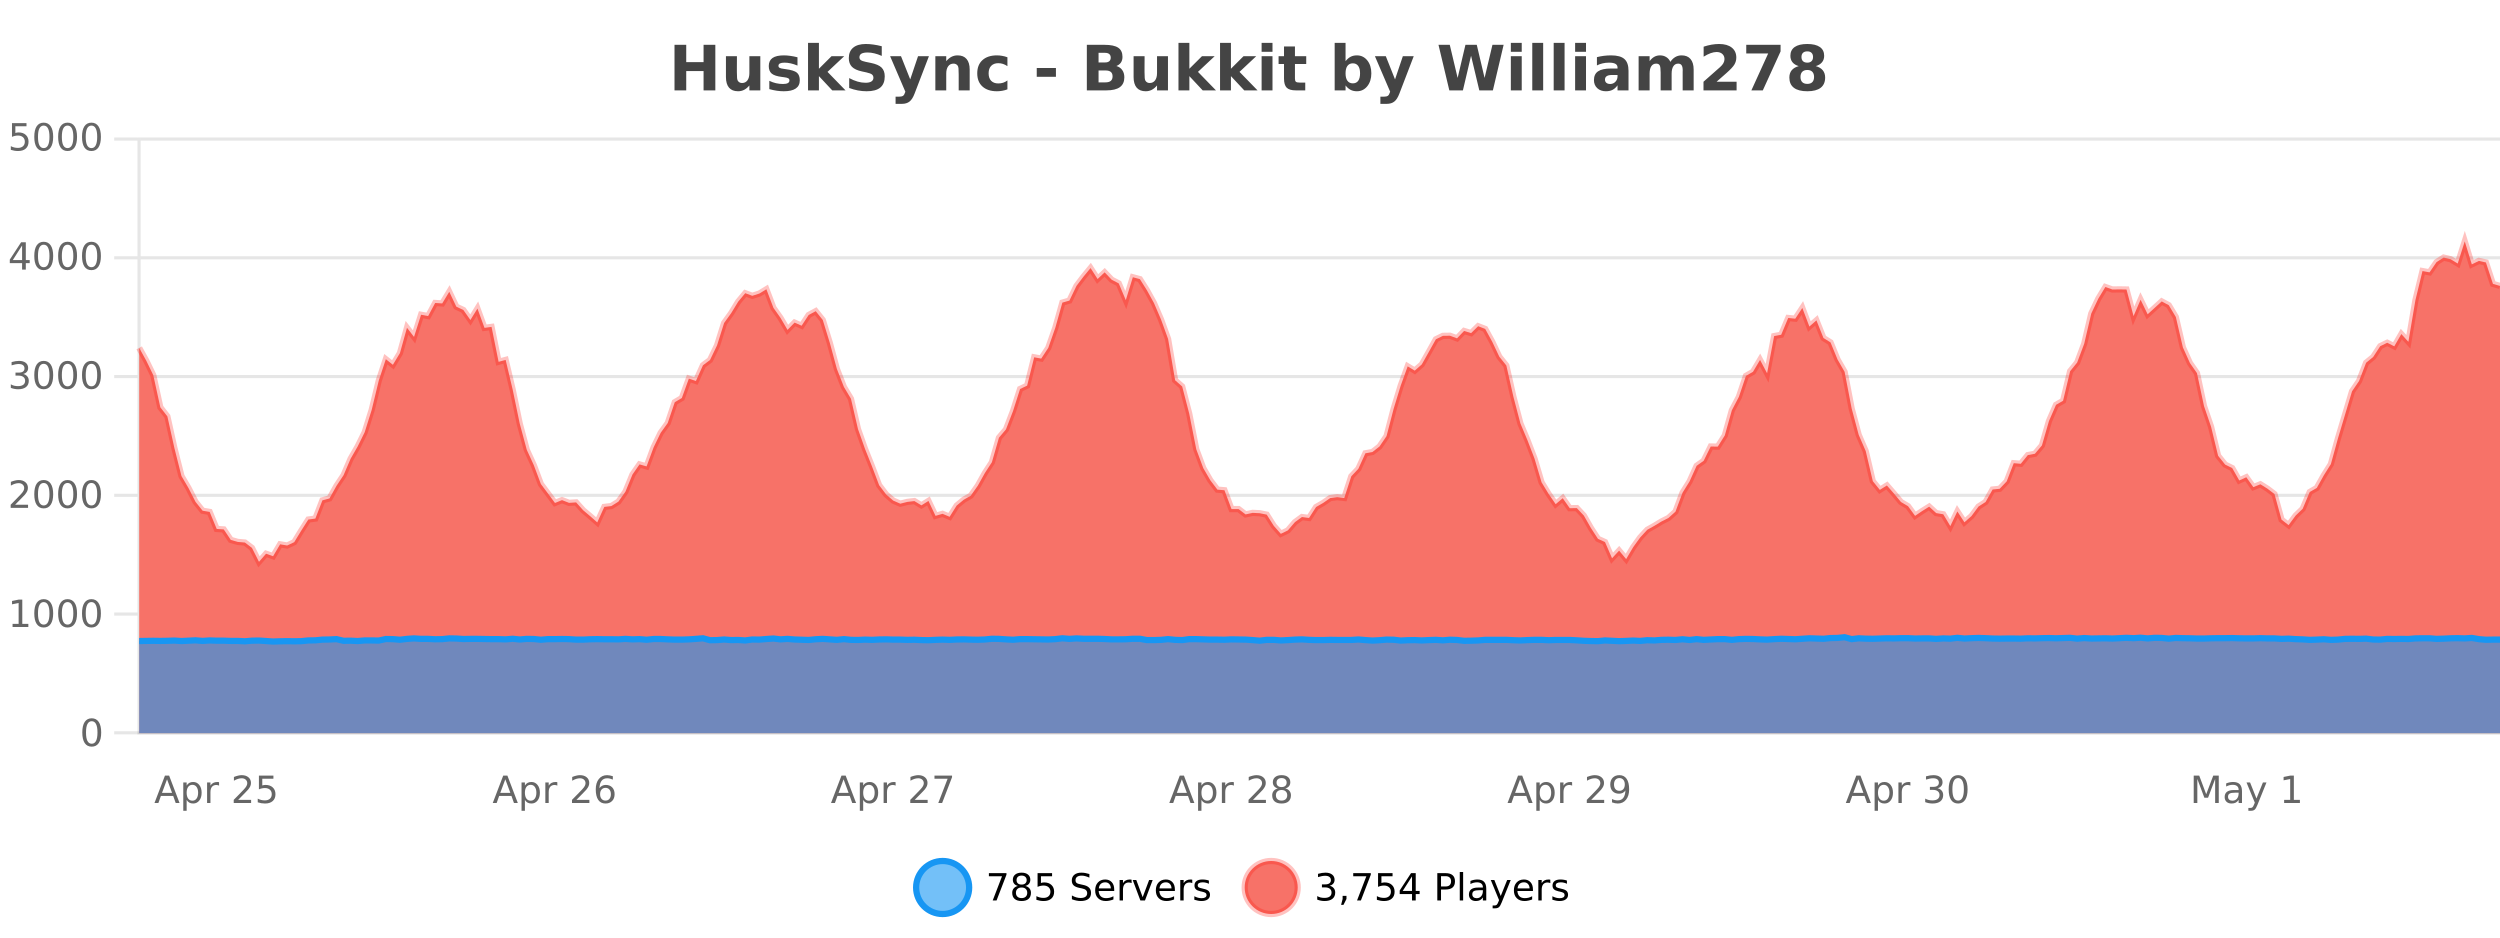
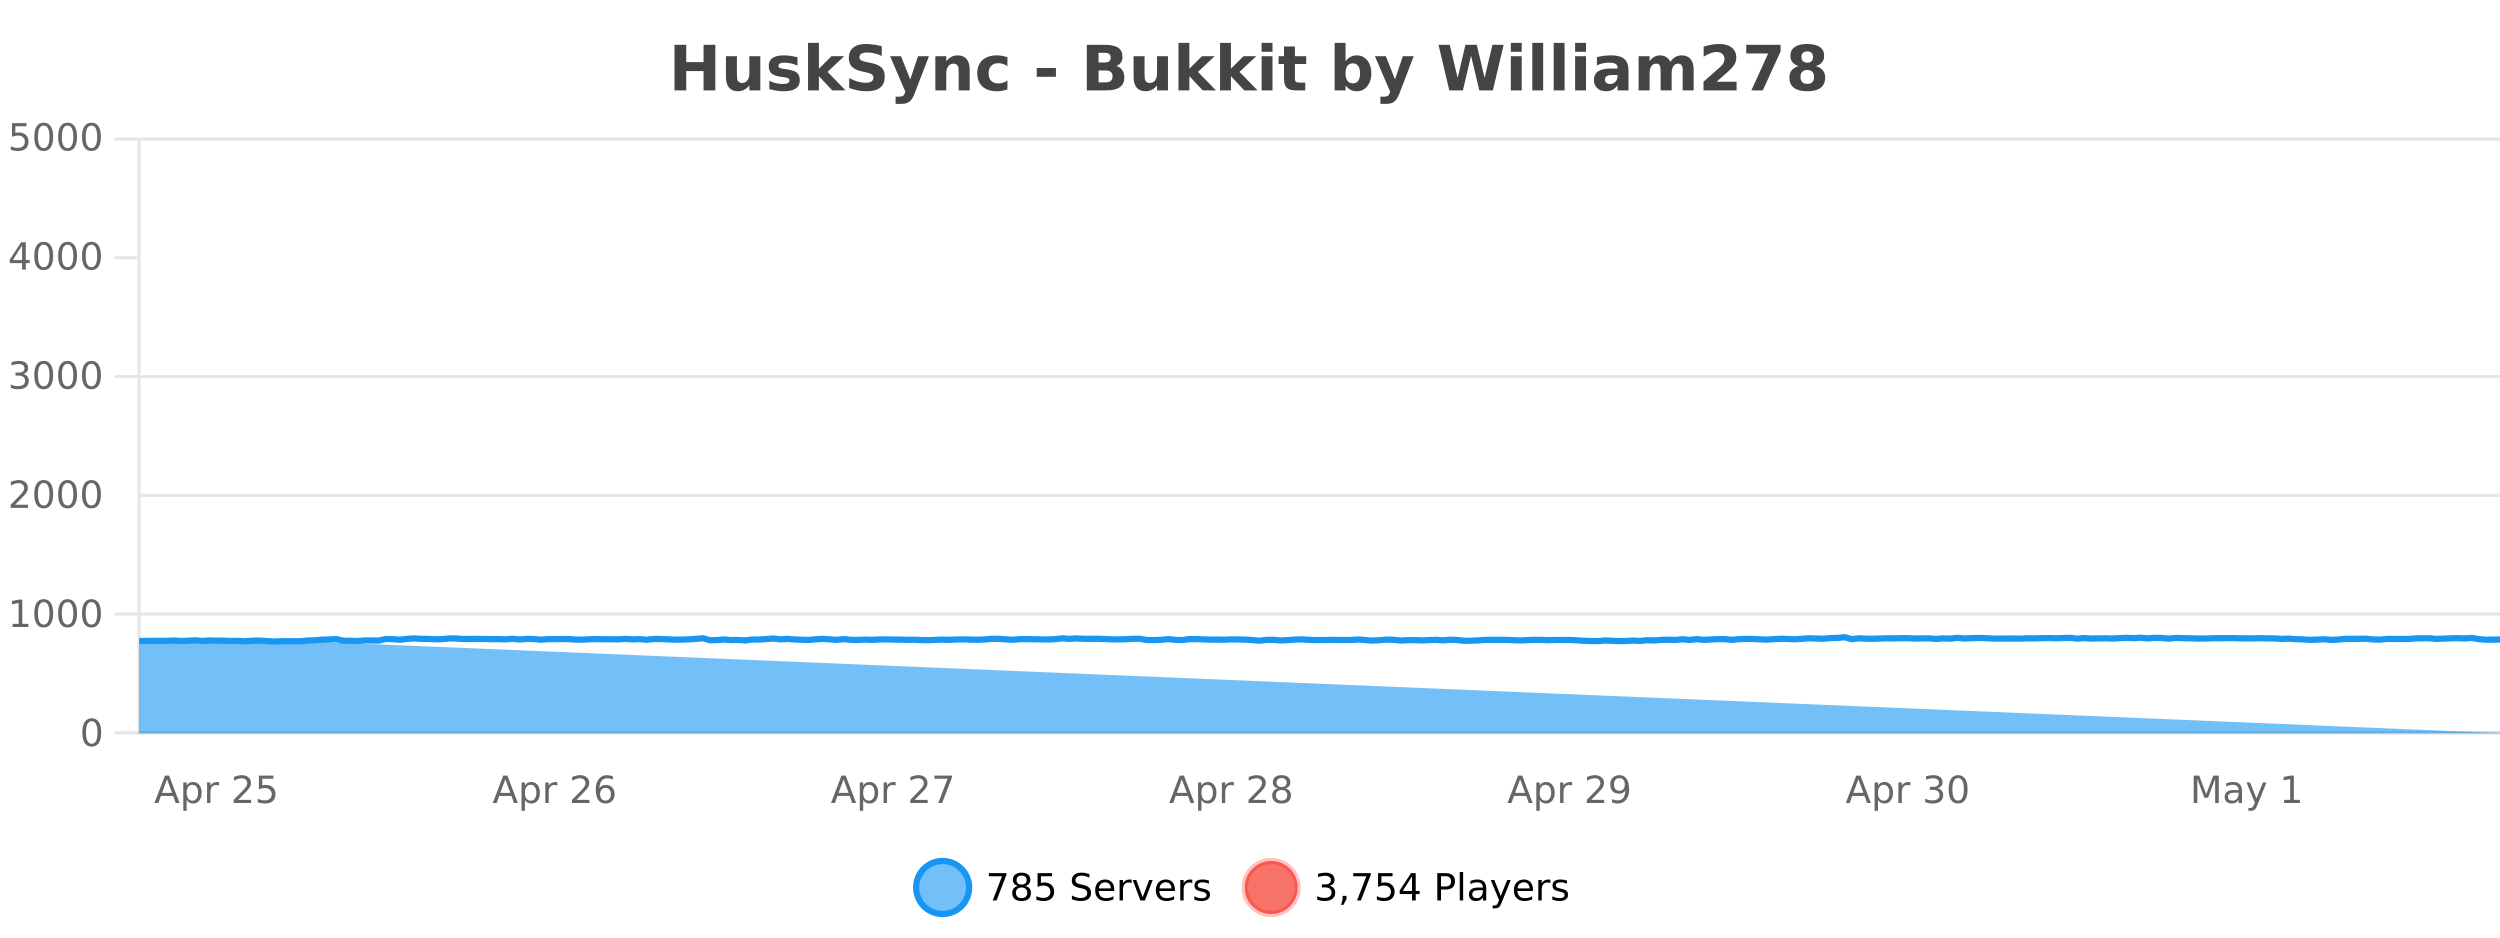
<svg xmlns="http://www.w3.org/2000/svg" width="800pt" height="300pt" viewBox="0 0 800 300" version="1.1">
  <defs>
    <clipPath id="clip1">
      <path d="M 264 263 L 339 263 L 339 300 L 264 300 Z M 264 263 " />
    </clipPath>
    <clipPath id="clip2">
      <path d="M 370 263 L 444 263 L 444 300 L 370 300 Z M 370 263 " />
    </clipPath>
    <clipPath id="clip3">
      <path d="M 44.539 77 L 800 77 L 800 234.602 L 44.539 234.602 Z M 44.539 77 " />
    </clipPath>
    <clipPath id="clip4">
      <path d="M 43.539 48 L 800 48 L 800 209 L 43.539 209 Z M 43.539 48 " />
    </clipPath>
    <clipPath id="clip5">
-       <path d="M 44.539 203 L 800 203 L 800 234.602 L 44.539 234.602 Z M 44.539 203 " />
+       <path d="M 44.539 203 L 800 234.602 L 44.539 234.602 Z M 44.539 203 " />
    </clipPath>
    <clipPath id="clip6">
      <path d="M 43.539 175 L 800 175 L 800 234 L 43.539 234 Z M 43.539 175 " />
    </clipPath>
  </defs>
  <g id="surface5220046">
    <rect x="0" y="0" width="800" height="300" style="fill:rgb(100%,100%,100%);fill-opacity:1;stroke:none;" />
    <path style="fill:none;stroke-width:1;stroke-linecap:butt;stroke-linejoin:miter;stroke:rgb(0%,0%,0%);stroke-opacity:0.098;stroke-miterlimit:10;" d="M 45 234.5 L 800 234.5 " />
    <path style="fill:none;stroke-width:1;stroke-linecap:butt;stroke-linejoin:miter;stroke:rgb(0%,0%,0%);stroke-opacity:0.098;stroke-miterlimit:10;" d="M 36.539 234.5 L 44 234.5 " />
    <path style="fill:none;stroke-width:1;stroke-linecap:butt;stroke-linejoin:miter;stroke:rgb(0%,0%,0%);stroke-opacity:0.098;stroke-miterlimit:10;" d="M 45 196.5 L 800 196.5 " />
    <path style="fill:none;stroke-width:1;stroke-linecap:butt;stroke-linejoin:miter;stroke:rgb(0%,0%,0%);stroke-opacity:0.098;stroke-miterlimit:10;" d="M 36.539 196.5 L 44 196.5 " />
    <path style="fill:none;stroke-width:1;stroke-linecap:butt;stroke-linejoin:miter;stroke:rgb(0%,0%,0%);stroke-opacity:0.098;stroke-miterlimit:10;" d="M 45 158.5 L 800 158.5 " />
-     <path style="fill:none;stroke-width:1;stroke-linecap:butt;stroke-linejoin:miter;stroke:rgb(0%,0%,0%);stroke-opacity:0.098;stroke-miterlimit:10;" d="M 36.539 158.5 L 44 158.5 " />
    <path style="fill:none;stroke-width:1;stroke-linecap:butt;stroke-linejoin:miter;stroke:rgb(0%,0%,0%);stroke-opacity:0.098;stroke-miterlimit:10;" d="M 45 120.5 L 800 120.5 " />
    <path style="fill:none;stroke-width:1;stroke-linecap:butt;stroke-linejoin:miter;stroke:rgb(0%,0%,0%);stroke-opacity:0.098;stroke-miterlimit:10;" d="M 36.539 120.5 L 44 120.5 " />
-     <path style="fill:none;stroke-width:1;stroke-linecap:butt;stroke-linejoin:miter;stroke:rgb(0%,0%,0%);stroke-opacity:0.098;stroke-miterlimit:10;" d="M 45 82.5 L 800 82.5 " />
    <path style="fill:none;stroke-width:1;stroke-linecap:butt;stroke-linejoin:miter;stroke:rgb(0%,0%,0%);stroke-opacity:0.098;stroke-miterlimit:10;" d="M 36.539 82.5 L 44 82.5 " />
    <path style="fill:none;stroke-width:1;stroke-linecap:butt;stroke-linejoin:miter;stroke:rgb(0%,0%,0%);stroke-opacity:0.098;stroke-miterlimit:10;" d="M 45 44.5 L 800 44.5 " />
    <path style="fill:none;stroke-width:1;stroke-linecap:butt;stroke-linejoin:miter;stroke:rgb(0%,0%,0%);stroke-opacity:0.098;stroke-miterlimit:10;" d="M 36.539 44.5 L 44 44.5 " />
    <path style=" stroke:none;fill-rule:nonzero;fill:rgb(9.02%,58.824%,95.294%);fill-opacity:0.6;" d="M 310.129 284 C 310.129 288.688 306.328 292.484 301.645 292.484 C 296.957 292.484 293.16 288.688 293.16 284 C 293.16 279.312 296.957 275.516 301.645 275.516 C 306.328 275.516 310.129 279.312 310.129 284 Z M 310.129 284 " />
    <g clip-path="url(#clip1)" clip-rule="nonzero">
      <path style="fill:none;stroke-width:2;stroke-linecap:butt;stroke-linejoin:miter;stroke:rgb(9.02%,58.824%,95.294%);stroke-opacity:1;stroke-miterlimit:10;" d="M 310.129 284 C 310.129 288.688 306.328 292.484 301.645 292.484 C 296.957 292.484 293.16 288.688 293.16 284 C 293.16 279.312 296.957 275.516 301.645 275.516 C 306.328 275.516 310.129 279.312 310.129 284 Z M 310.129 284 " />
    </g>
    <path style=" stroke:none;fill-rule:nonzero;fill:rgb(0%,0%,0%);fill-opacity:1;" d="M 316.445 279.406 L 322.07 279.406 L 322.07 279.906 L 318.898 288.156 L 317.664 288.156 L 320.648 280.406 L 316.445 280.406 Z M 326.906 284 C 326.344 284 325.898 284.152 325.578 284.453 C 325.254 284.758 325.094 285.168 325.094 285.688 C 325.094 286.219 325.254 286.637 325.578 286.938 C 325.898 287.242 326.344 287.391 326.906 287.391 C 327.469 287.391 327.91 287.242 328.234 286.938 C 328.555 286.637 328.719 286.219 328.719 285.688 C 328.719 285.168 328.555 284.758 328.234 284.453 C 327.922 284.152 327.477 284 326.906 284 Z M 325.719 283.5 C 325.219 283.375 324.82 283.141 324.531 282.797 C 324.25 282.445 324.109 282.016 324.109 281.516 C 324.109 280.82 324.359 280.266 324.859 279.859 C 325.359 279.453 326.039 279.25 326.906 279.25 C 327.781 279.25 328.461 279.453 328.953 279.859 C 329.453 280.266 329.703 280.82 329.703 281.516 C 329.703 282.016 329.562 282.445 329.281 282.797 C 329 283.141 328.602 283.375 328.094 283.5 C 328.664 283.637 329.109 283.898 329.422 284.281 C 329.742 284.668 329.906 285.137 329.906 285.688 C 329.906 286.543 329.645 287.199 329.125 287.656 C 328.613 288.105 327.875 288.328 326.906 288.328 C 325.945 288.328 325.207 288.105 324.688 287.656 C 324.164 287.199 323.906 286.543 323.906 285.688 C 323.906 285.137 324.066 284.668 324.391 284.281 C 324.711 283.898 325.156 283.637 325.719 283.5 Z M 325.297 281.625 C 325.297 282.086 325.438 282.438 325.719 282.688 C 326 282.938 326.395 283.062 326.906 283.062 C 327.414 283.062 327.812 282.938 328.094 282.688 C 328.383 282.438 328.531 282.086 328.531 281.625 C 328.531 281.18 328.383 280.828 328.094 280.578 C 327.812 280.32 327.414 280.188 326.906 280.188 C 326.395 280.188 326 280.32 325.719 280.578 C 325.438 280.828 325.297 281.18 325.297 281.625 Z M 332.023 279.406 L 336.664 279.406 L 336.664 280.406 L 333.102 280.406 L 333.102 282.547 C 333.277 282.484 333.449 282.445 333.617 282.422 C 333.793 282.391 333.965 282.375 334.133 282.375 C 335.109 282.375 335.887 282.648 336.461 283.188 C 337.031 283.719 337.32 284.438 337.32 285.344 C 337.32 286.293 337.023 287.027 336.43 287.547 C 335.844 288.07 335.023 288.328 333.961 288.328 C 333.586 288.328 333.203 288.297 332.82 288.234 C 332.445 288.172 332.055 288.078 331.648 287.953 L 331.648 286.766 C 332 286.953 332.367 287.094 332.742 287.188 C 333.117 287.281 333.512 287.328 333.93 287.328 C 334.605 287.328 335.141 287.152 335.539 286.797 C 335.934 286.445 336.133 285.961 336.133 285.344 C 336.133 284.742 335.934 284.262 335.539 283.906 C 335.141 283.555 334.605 283.375 333.93 283.375 C 333.617 283.375 333.297 283.414 332.977 283.484 C 332.664 283.547 332.344 283.652 332.023 283.797 Z M 348.602 279.688 L 348.602 280.844 C 348.152 280.637 347.727 280.48 347.32 280.375 C 346.922 280.262 346.543 280.203 346.18 280.203 C 345.531 280.203 345.031 280.328 344.68 280.578 C 344.336 280.828 344.164 281.188 344.164 281.656 C 344.164 282.043 344.277 282.336 344.508 282.531 C 344.734 282.73 345.18 282.887 345.836 283 L 346.539 283.156 C 347.422 283.324 348.074 283.621 348.492 284.047 C 348.918 284.465 349.133 285.027 349.133 285.734 C 349.133 286.59 348.844 287.234 348.273 287.672 C 347.711 288.109 346.875 288.328 345.773 288.328 C 345.367 288.328 344.93 288.281 344.461 288.188 C 343.992 288.094 343.508 287.953 343.008 287.766 L 343.008 286.547 C 343.484 286.82 343.953 287.023 344.414 287.156 C 344.883 287.293 345.336 287.359 345.773 287.359 C 346.449 287.359 346.969 287.23 347.336 286.969 C 347.711 286.699 347.898 286.32 347.898 285.828 C 347.898 285.402 347.762 285.07 347.492 284.828 C 347.23 284.578 346.797 284.398 346.195 284.281 L 345.477 284.141 C 344.59 283.965 343.949 283.688 343.555 283.312 C 343.168 282.938 342.977 282.418 342.977 281.75 C 342.977 280.969 343.246 280.359 343.789 279.922 C 344.328 279.477 345.078 279.25 346.039 279.25 C 346.453 279.25 346.871 279.289 347.289 279.359 C 347.715 279.434 348.152 279.543 348.602 279.688 Z M 356.547 284.609 L 356.547 285.125 L 351.578 285.125 C 351.629 285.875 351.852 286.445 352.25 286.828 C 352.656 287.215 353.211 287.406 353.922 287.406 C 354.336 287.406 354.738 287.359 355.125 287.266 C 355.52 287.164 355.91 287.008 356.297 286.797 L 356.297 287.828 C 355.898 287.984 355.5 288.105 355.094 288.188 C 354.688 288.281 354.273 288.328 353.859 288.328 C 352.816 288.328 351.988 288.027 351.375 287.422 C 350.758 286.809 350.453 285.98 350.453 284.938 C 350.453 283.867 350.742 283.016 351.328 282.391 C 351.91 281.758 352.691 281.438 353.672 281.438 C 354.555 281.438 355.254 281.727 355.766 282.297 C 356.285 282.859 356.547 283.633 356.547 284.609 Z M 355.469 284.281 C 355.457 283.699 355.289 283.23 354.969 282.875 C 354.645 282.523 354.219 282.344 353.688 282.344 C 353.082 282.344 352.598 282.516 352.234 282.859 C 351.879 283.203 351.676 283.684 351.625 284.297 Z M 362.117 282.594 C 361.992 282.531 361.855 282.484 361.711 282.453 C 361.574 282.414 361.418 282.391 361.242 282.391 C 360.637 282.391 360.168 282.59 359.836 282.984 C 359.512 283.383 359.352 283.953 359.352 284.703 L 359.352 288.156 L 358.273 288.156 L 358.273 281.594 L 359.352 281.594 L 359.352 282.609 C 359.578 282.215 359.875 281.922 360.242 281.734 C 360.605 281.539 361.047 281.438 361.57 281.438 C 361.641 281.438 361.719 281.445 361.805 281.453 C 361.898 281.465 361.996 281.48 362.102 281.5 Z M 362.469 281.594 L 363.609 281.594 L 365.656 287.094 L 367.719 281.594 L 368.859 281.594 L 366.391 288.156 L 364.922 288.156 Z M 375.961 284.609 L 375.961 285.125 L 370.992 285.125 C 371.043 285.875 371.266 286.445 371.664 286.828 C 372.07 287.215 372.625 287.406 373.336 287.406 C 373.75 287.406 374.152 287.359 374.539 287.266 C 374.934 287.164 375.324 287.008 375.711 286.797 L 375.711 287.828 C 375.312 287.984 374.914 288.105 374.508 288.188 C 374.102 288.281 373.688 288.328 373.273 288.328 C 372.23 288.328 371.402 288.027 370.789 287.422 C 370.172 286.809 369.867 285.98 369.867 284.938 C 369.867 283.867 370.156 283.016 370.742 282.391 C 371.324 281.758 372.105 281.438 373.086 281.438 C 373.969 281.438 374.668 281.727 375.18 282.297 C 375.699 282.859 375.961 283.633 375.961 284.609 Z M 374.883 284.281 C 374.871 283.699 374.703 283.23 374.383 282.875 C 374.059 282.523 373.633 282.344 373.102 282.344 C 372.496 282.344 372.012 282.516 371.648 282.859 C 371.293 283.203 371.09 283.684 371.039 284.297 Z M 381.531 282.594 C 381.406 282.531 381.27 282.484 381.125 282.453 C 380.988 282.414 380.832 282.391 380.656 282.391 C 380.051 282.391 379.582 282.59 379.25 282.984 C 378.926 283.383 378.766 283.953 378.766 284.703 L 378.766 288.156 L 377.688 288.156 L 377.688 281.594 L 378.766 281.594 L 378.766 282.609 C 378.992 282.215 379.289 281.922 379.656 281.734 C 380.02 281.539 380.461 281.438 380.984 281.438 C 381.055 281.438 381.133 281.445 381.219 281.453 C 381.312 281.465 381.41 281.48 381.516 281.5 Z M 386.844 281.781 L 386.844 282.812 C 386.539 282.656 386.223 282.543 385.891 282.469 C 385.566 282.387 385.227 282.344 384.875 282.344 C 384.344 282.344 383.941 282.43 383.672 282.594 C 383.398 282.75 383.266 282.996 383.266 283.328 C 383.266 283.578 383.359 283.777 383.547 283.922 C 383.742 284.059 384.133 284.188 384.719 284.312 L 385.078 284.406 C 385.848 284.562 386.395 284.793 386.719 285.094 C 387.039 285.398 387.203 285.812 387.203 286.344 C 387.203 286.961 386.957 287.445 386.469 287.797 C 385.988 288.152 385.328 288.328 384.484 288.328 C 384.129 288.328 383.758 288.289 383.375 288.219 C 383 288.156 382.602 288.059 382.188 287.922 L 382.188 286.797 C 382.582 287.008 382.973 287.164 383.359 287.266 C 383.742 287.371 384.129 287.422 384.516 287.422 C 385.016 287.422 385.398 287.34 385.672 287.172 C 385.953 286.996 386.094 286.746 386.094 286.422 C 386.094 286.133 385.992 285.906 385.797 285.75 C 385.598 285.594 385.164 285.445 384.5 285.297 L 384.125 285.219 C 383.457 285.074 382.973 284.855 382.672 284.562 C 382.379 284.273 382.234 283.875 382.234 283.375 C 382.234 282.75 382.453 282.273 382.891 281.938 C 383.328 281.605 383.945 281.438 384.75 281.438 C 385.145 281.438 385.52 281.469 385.875 281.531 C 386.227 281.586 386.551 281.668 386.844 281.781 Z M 311.645 277.016 " />
    <path style=" stroke:none;fill-rule:nonzero;fill:rgb(96.863%,44.706%,40.784%);fill-opacity:1;" d="M 415.266 284 C 415.266 288.688 411.465 292.484 406.781 292.484 C 402.094 292.484 398.297 288.688 398.297 284 C 398.297 279.312 402.094 275.516 406.781 275.516 C 411.465 275.516 415.266 279.312 415.266 284 Z M 415.266 284 " />
    <g clip-path="url(#clip2)" clip-rule="nonzero">
      <path style="fill:none;stroke-width:2;stroke-linecap:butt;stroke-linejoin:miter;stroke:rgb(100%,4.706%,0%);stroke-opacity:0.247;stroke-miterlimit:10;" d="M 415.266 284 C 415.266 288.688 411.465 292.484 406.781 292.484 C 402.094 292.484 398.297 288.688 398.297 284 C 398.297 279.312 402.094 275.516 406.781 275.516 C 411.465 275.516 415.266 279.312 415.266 284 Z M 415.266 284 " />
    </g>
    <path style=" stroke:none;fill-rule:nonzero;fill:rgb(0%,0%,0%);fill-opacity:1;" d="M 425.469 283.438 C 426.031 283.562 426.469 283.82 426.781 284.203 C 427.102 284.578 427.266 285.047 427.266 285.609 C 427.266 286.477 426.969 287.148 426.375 287.625 C 425.781 288.094 424.938 288.328 423.844 288.328 C 423.477 288.328 423.098 288.289 422.703 288.219 C 422.316 288.148 421.922 288.039 421.516 287.891 L 421.516 286.75 C 421.836 286.938 422.191 287.086 422.578 287.188 C 422.973 287.281 423.383 287.328 423.812 287.328 C 424.551 287.328 425.113 287.184 425.5 286.891 C 425.895 286.602 426.094 286.172 426.094 285.609 C 426.094 285.102 425.91 284.699 425.547 284.406 C 425.18 284.117 424.68 283.969 424.047 283.969 L 423.016 283.969 L 423.016 283 L 424.094 283 C 424.664 283 425.109 282.887 425.422 282.656 C 425.734 282.418 425.891 282.078 425.891 281.641 C 425.891 281.195 425.727 280.852 425.406 280.609 C 425.094 280.371 424.641 280.25 424.047 280.25 C 423.711 280.25 423.359 280.289 422.984 280.359 C 422.617 280.422 422.211 280.527 421.766 280.672 L 421.766 279.625 C 422.223 279.5 422.645 279.406 423.031 279.344 C 423.426 279.281 423.797 279.25 424.141 279.25 C 425.047 279.25 425.758 279.453 426.281 279.859 C 426.801 280.266 427.062 280.82 427.062 281.516 C 427.062 282.008 426.922 282.418 426.641 282.75 C 426.367 283.086 425.977 283.312 425.469 283.438 Z M 429.637 286.672 L 430.871 286.672 L 430.871 287.672 L 429.918 289.547 L 429.152 289.547 L 429.637 287.672 Z M 433.031 279.406 L 438.656 279.406 L 438.656 279.906 L 435.484 288.156 L 434.25 288.156 L 437.234 280.406 L 433.031 280.406 Z M 440.977 279.406 L 445.617 279.406 L 445.617 280.406 L 442.055 280.406 L 442.055 282.547 C 442.23 282.484 442.402 282.445 442.57 282.422 C 442.746 282.391 442.918 282.375 443.086 282.375 C 444.062 282.375 444.84 282.648 445.414 283.188 C 445.984 283.719 446.273 284.438 446.273 285.344 C 446.273 286.293 445.977 287.027 445.383 287.547 C 444.797 288.07 443.977 288.328 442.914 288.328 C 442.539 288.328 442.156 288.297 441.773 288.234 C 441.398 288.172 441.008 288.078 440.602 287.953 L 440.602 286.766 C 440.953 286.953 441.32 287.094 441.695 287.188 C 442.07 287.281 442.465 287.328 442.883 287.328 C 443.559 287.328 444.094 287.152 444.492 286.797 C 444.887 286.445 445.086 285.961 445.086 285.344 C 445.086 284.742 444.887 284.262 444.492 283.906 C 444.094 283.555 443.559 283.375 442.883 283.375 C 442.57 283.375 442.25 283.414 441.93 283.484 C 441.617 283.547 441.297 283.652 440.977 283.797 Z M 451.844 280.438 L 448.859 285.109 L 451.844 285.109 Z M 451.531 279.406 L 453.031 279.406 L 453.031 285.109 L 454.281 285.109 L 454.281 286.094 L 453.031 286.094 L 453.031 288.156 L 451.844 288.156 L 451.844 286.094 L 447.906 286.094 L 447.906 284.953 Z M 461.125 280.375 L 461.125 283.672 L 462.609 283.672 C 463.16 283.672 463.586 283.531 463.891 283.25 C 464.191 282.961 464.344 282.547 464.344 282.016 C 464.344 281.496 464.191 281.094 463.891 280.812 C 463.586 280.523 463.16 280.375 462.609 280.375 Z M 459.938 279.406 L 462.609 279.406 C 463.598 279.406 464.344 279.633 464.844 280.078 C 465.344 280.516 465.594 281.164 465.594 282.016 C 465.594 282.883 465.344 283.539 464.844 283.984 C 464.344 284.422 463.598 284.641 462.609 284.641 L 461.125 284.641 L 461.125 288.156 L 459.938 288.156 Z M 467.125 279.031 L 468.203 279.031 L 468.203 288.156 L 467.125 288.156 Z M 473.445 284.859 C 472.578 284.859 471.977 284.961 471.633 285.156 C 471.297 285.355 471.133 285.695 471.133 286.172 C 471.133 286.559 471.258 286.867 471.508 287.094 C 471.766 287.312 472.109 287.422 472.539 287.422 C 473.141 287.422 473.621 287.215 473.977 286.797 C 474.34 286.371 474.523 285.805 474.523 285.094 L 474.523 284.859 Z M 475.602 284.406 L 475.602 288.156 L 474.523 288.156 L 474.523 287.156 C 474.273 287.555 473.965 287.852 473.602 288.047 C 473.234 288.234 472.789 288.328 472.258 288.328 C 471.578 288.328 471.043 288.141 470.648 287.766 C 470.25 287.383 470.055 286.875 470.055 286.25 C 470.055 285.512 470.297 284.953 470.789 284.578 C 471.289 284.203 472.027 284.016 473.008 284.016 L 474.523 284.016 L 474.523 283.906 C 474.523 283.406 474.355 283.023 474.023 282.75 C 473.699 282.48 473.246 282.344 472.664 282.344 C 472.289 282.344 471.918 282.391 471.555 282.484 C 471.199 282.578 470.859 282.715 470.539 282.891 L 470.539 281.891 C 470.934 281.734 471.312 281.621 471.68 281.547 C 472.055 281.477 472.418 281.438 472.773 281.438 C 473.719 281.438 474.43 281.684 474.898 282.172 C 475.367 282.664 475.602 283.406 475.602 284.406 Z M 480.547 288.766 C 480.242 289.547 479.945 290.055 479.656 290.297 C 479.363 290.535 478.977 290.656 478.5 290.656 L 477.641 290.656 L 477.641 289.75 L 478.266 289.75 C 478.566 289.75 478.797 289.676 478.953 289.531 C 479.117 289.395 479.301 289.066 479.5 288.547 L 479.703 288.047 L 477.047 281.594 L 478.188 281.594 L 480.234 286.719 L 482.297 281.594 L 483.438 281.594 Z M 490.539 284.609 L 490.539 285.125 L 485.57 285.125 C 485.621 285.875 485.844 286.445 486.242 286.828 C 486.648 287.215 487.203 287.406 487.914 287.406 C 488.328 287.406 488.73 287.359 489.117 287.266 C 489.512 287.164 489.902 287.008 490.289 286.797 L 490.289 287.828 C 489.891 287.984 489.492 288.105 489.086 288.188 C 488.68 288.281 488.266 288.328 487.852 288.328 C 486.809 288.328 485.98 288.027 485.367 287.422 C 484.75 286.809 484.445 285.98 484.445 284.938 C 484.445 283.867 484.734 283.016 485.32 282.391 C 485.902 281.758 486.684 281.438 487.664 281.438 C 488.547 281.438 489.246 281.727 489.758 282.297 C 490.277 282.859 490.539 283.633 490.539 284.609 Z M 489.461 284.281 C 489.449 283.699 489.281 283.23 488.961 282.875 C 488.637 282.523 488.211 282.344 487.68 282.344 C 487.074 282.344 486.59 282.516 486.227 282.859 C 485.871 283.203 485.668 283.684 485.617 284.297 Z M 496.109 282.594 C 495.984 282.531 495.848 282.484 495.703 282.453 C 495.566 282.414 495.41 282.391 495.234 282.391 C 494.629 282.391 494.16 282.59 493.828 282.984 C 493.504 283.383 493.344 283.953 493.344 284.703 L 493.344 288.156 L 492.266 288.156 L 492.266 281.594 L 493.344 281.594 L 493.344 282.609 C 493.57 282.215 493.867 281.922 494.234 281.734 C 494.598 281.539 495.039 281.438 495.562 281.438 C 495.633 281.438 495.711 281.445 495.797 281.453 C 495.891 281.465 495.988 281.48 496.094 281.5 Z M 501.418 281.781 L 501.418 282.812 C 501.113 282.656 500.797 282.543 500.465 282.469 C 500.141 282.387 499.801 282.344 499.449 282.344 C 498.918 282.344 498.516 282.43 498.246 282.594 C 497.973 282.75 497.84 282.996 497.84 283.328 C 497.84 283.578 497.934 283.777 498.121 283.922 C 498.316 284.059 498.707 284.188 499.293 284.312 L 499.652 284.406 C 500.422 284.562 500.969 284.793 501.293 285.094 C 501.613 285.398 501.777 285.812 501.777 286.344 C 501.777 286.961 501.531 287.445 501.043 287.797 C 500.562 288.152 499.902 288.328 499.059 288.328 C 498.703 288.328 498.332 288.289 497.949 288.219 C 497.574 288.156 497.176 288.059 496.762 287.922 L 496.762 286.797 C 497.156 287.008 497.547 287.164 497.934 287.266 C 498.316 287.371 498.703 287.422 499.09 287.422 C 499.59 287.422 499.973 287.34 500.246 287.172 C 500.527 286.996 500.668 286.746 500.668 286.422 C 500.668 286.133 500.566 285.906 500.371 285.75 C 500.172 285.594 499.738 285.445 499.074 285.297 L 498.699 285.219 C 498.031 285.074 497.547 284.855 497.246 284.562 C 496.953 284.273 496.809 283.875 496.809 283.375 C 496.809 282.75 497.027 282.273 497.465 281.938 C 497.902 281.605 498.52 281.438 499.324 281.438 C 499.719 281.438 500.094 281.469 500.449 281.531 C 500.801 281.586 501.125 281.668 501.418 281.781 Z M 416.781 277.016 " />
    <path style=" stroke:none;fill-rule:nonzero;fill:rgb(26.667%,26.667%,26.667%);fill-opacity:1;" d="M 215.844 14.344 L 219.594 14.344 L 219.594 19.891 L 225.141 19.891 L 225.141 14.344 L 228.906 14.344 L 228.906 28.922 L 225.141 28.922 L 225.141 22.734 L 219.594 22.734 L 219.594 28.922 L 215.844 28.922 Z M 232.301 24.656 L 232.301 17.984 L 235.816 17.984 L 235.816 19.078 C 235.816 19.672 235.809 20.418 235.801 21.312 C 235.801 22.211 235.801 22.805 235.801 23.094 C 235.801 23.98 235.82 24.617 235.863 25 C 235.914 25.387 235.992 25.668 236.098 25.844 C 236.242 26.074 236.43 26.25 236.66 26.375 C 236.887 26.5 237.152 26.562 237.457 26.562 C 238.184 26.562 238.758 26.281 239.176 25.719 C 239.59 25.156 239.801 24.383 239.801 23.391 L 239.801 17.984 L 243.301 17.984 L 243.301 28.922 L 239.801 28.922 L 239.801 27.344 C 239.27 27.98 238.707 28.449 238.113 28.75 C 237.527 29.051 236.883 29.203 236.176 29.203 C 234.914 29.203 233.949 28.82 233.285 28.047 C 232.629 27.266 232.301 26.137 232.301 24.656 Z M 255.195 18.328 L 255.195 20.984 C 254.453 20.672 253.734 20.438 253.039 20.281 C 252.34 20.125 251.68 20.047 251.055 20.047 C 250.398 20.047 249.906 20.133 249.586 20.297 C 249.262 20.465 249.102 20.719 249.102 21.062 C 249.102 21.344 249.219 21.559 249.461 21.703 C 249.711 21.852 250.148 21.961 250.773 22.031 L 251.398 22.125 C 253.188 22.355 254.391 22.73 255.008 23.25 C 255.621 23.773 255.93 24.59 255.93 25.703 C 255.93 26.871 255.496 27.746 254.633 28.328 C 253.777 28.914 252.5 29.203 250.805 29.203 C 250.074 29.203 249.324 29.145 248.555 29.031 C 247.781 28.918 246.992 28.746 246.18 28.516 L 246.18 25.859 C 246.875 26.203 247.59 26.461 248.32 26.625 C 249.047 26.793 249.793 26.875 250.555 26.875 C 251.242 26.875 251.758 26.781 252.102 26.594 C 252.445 26.406 252.617 26.125 252.617 25.75 C 252.617 25.438 252.496 25.211 252.258 25.062 C 252.016 24.906 251.543 24.789 250.836 24.703 L 250.227 24.625 C 248.664 24.43 247.57 24.07 246.945 23.547 C 246.32 23.016 246.008 22.215 246.008 21.141 C 246.008 19.984 246.402 19.125 247.195 18.562 C 247.996 18 249.215 17.719 250.852 17.719 C 251.496 17.719 252.172 17.773 252.883 17.875 C 253.59 17.969 254.359 18.121 255.195 18.328 Z M 258.57 13.719 L 262.055 13.719 L 262.055 22 L 266.086 17.984 L 270.148 17.984 L 264.805 23 L 270.57 28.922 L 266.32 28.922 L 262.055 24.359 L 262.055 28.922 L 258.57 28.922 Z M 282.164 14.797 L 282.164 17.891 C 281.359 17.527 280.578 17.258 279.82 17.078 C 279.059 16.891 278.34 16.797 277.664 16.797 C 276.766 16.797 276.102 16.922 275.664 17.172 C 275.234 17.422 275.023 17.809 275.023 18.328 C 275.023 18.715 275.168 19.016 275.461 19.234 C 275.75 19.453 276.277 19.641 277.039 19.797 L 278.633 20.125 C 280.258 20.449 281.406 20.945 282.086 21.609 C 282.773 22.277 283.117 23.219 283.117 24.438 C 283.117 26.043 282.637 27.242 281.68 28.031 C 280.73 28.812 279.277 29.203 277.32 29.203 C 276.391 29.203 275.461 29.113 274.523 28.938 C 273.594 28.762 272.668 28.5 271.742 28.156 L 271.742 24.984 C 272.668 25.484 273.562 25.859 274.43 26.109 C 275.305 26.359 276.148 26.484 276.961 26.484 C 277.781 26.484 278.406 26.352 278.836 26.078 C 279.273 25.797 279.492 25.402 279.492 24.891 C 279.492 24.445 279.34 24.094 279.039 23.844 C 278.746 23.594 278.156 23.371 277.273 23.172 L 275.82 22.859 C 274.359 22.547 273.293 22.055 272.617 21.375 C 271.949 20.688 271.617 19.762 271.617 18.594 C 271.617 17.148 272.086 16.031 273.023 15.25 C 273.961 14.469 275.309 14.078 277.07 14.078 C 277.871 14.078 278.695 14.141 279.539 14.266 C 280.383 14.383 281.258 14.559 282.164 14.797 Z M 284.836 17.984 L 288.32 17.984 L 291.273 25.406 L 293.773 17.984 L 297.258 17.984 L 292.664 29.953 C 292.203 31.172 291.664 32.02 291.039 32.5 C 290.422 32.988 289.617 33.234 288.617 33.234 L 286.586 33.234 L 286.586 30.938 L 287.68 30.938 C 288.273 30.938 288.703 30.844 288.977 30.656 C 289.246 30.469 289.453 30.129 289.602 29.641 L 289.711 29.344 Z M 310.297 22.266 L 310.297 28.922 L 306.781 28.922 L 306.781 23.828 C 306.781 22.883 306.758 22.23 306.719 21.875 C 306.676 21.512 306.602 21.246 306.5 21.078 C 306.363 20.852 306.176 20.672 305.938 20.547 C 305.707 20.422 305.441 20.359 305.141 20.359 C 304.41 20.359 303.836 20.641 303.422 21.203 C 303.004 21.766 302.797 22.547 302.797 23.547 L 302.797 28.922 L 299.312 28.922 L 299.312 17.984 L 302.797 17.984 L 302.797 19.578 C 303.328 18.945 303.891 18.477 304.484 18.172 C 305.078 17.871 305.727 17.719 306.438 17.719 C 307.707 17.719 308.664 18.109 309.312 18.891 C 309.969 19.664 310.297 20.789 310.297 22.266 Z M 322.375 18.328 L 322.375 21.172 C 321.906 20.852 321.43 20.609 320.953 20.453 C 320.473 20.297 319.973 20.219 319.453 20.219 C 318.484 20.219 317.723 20.508 317.172 21.078 C 316.629 21.641 316.359 22.438 316.359 23.469 C 316.359 24.492 316.629 25.289 317.172 25.859 C 317.723 26.422 318.484 26.703 319.453 26.703 C 320.004 26.703 320.523 26.625 321.016 26.469 C 321.504 26.305 321.957 26.059 322.375 25.734 L 322.375 28.594 C 321.832 28.805 321.281 28.953 320.719 29.047 C 320.156 29.148 319.586 29.203 319.016 29.203 C 317.047 29.203 315.504 28.699 314.391 27.688 C 313.273 26.68 312.719 25.273 312.719 23.469 C 312.719 21.656 313.273 20.246 314.391 19.234 C 315.504 18.227 317.047 17.719 319.016 17.719 C 319.586 17.719 320.148 17.773 320.703 17.875 C 321.266 17.969 321.82 18.121 322.375 18.328 Z M 331.758 21.75 L 337.898 21.75 L 337.898 24.578 L 331.758 24.578 Z M 353.617 19.984 C 354.211 19.984 354.656 19.855 354.961 19.594 C 355.273 19.336 355.43 18.949 355.43 18.438 C 355.43 17.938 355.273 17.559 354.961 17.297 C 354.656 17.039 354.211 16.906 353.617 16.906 L 351.539 16.906 L 351.539 19.984 Z M 353.742 26.359 C 354.5 26.359 355.07 26.203 355.445 25.891 C 355.828 25.57 356.023 25.086 356.023 24.438 C 356.023 23.805 355.836 23.328 355.461 23.016 C 355.086 22.703 354.512 22.547 353.742 22.547 L 351.539 22.547 L 351.539 26.359 Z M 357.242 21.125 C 358.055 21.355 358.68 21.789 359.117 22.422 C 359.562 23.047 359.789 23.82 359.789 24.734 C 359.789 26.141 359.309 27.195 358.352 27.891 C 357.402 28.578 355.961 28.922 354.023 28.922 L 347.789 28.922 L 347.789 14.344 L 353.43 14.344 C 355.449 14.344 356.914 14.652 357.82 15.266 C 358.734 15.871 359.195 16.852 359.195 18.203 C 359.195 18.914 359.027 19.516 358.695 20.016 C 358.359 20.508 357.875 20.875 357.242 21.125 Z M 362.75 24.656 L 362.75 17.984 L 366.266 17.984 L 366.266 19.078 C 366.266 19.672 366.258 20.418 366.25 21.312 C 366.25 22.211 366.25 22.805 366.25 23.094 C 366.25 23.98 366.27 24.617 366.312 25 C 366.363 25.387 366.441 25.668 366.547 25.844 C 366.691 26.074 366.879 26.25 367.109 26.375 C 367.336 26.5 367.602 26.562 367.906 26.562 C 368.633 26.562 369.207 26.281 369.625 25.719 C 370.039 25.156 370.25 24.383 370.25 23.391 L 370.25 17.984 L 373.75 17.984 L 373.75 28.922 L 370.25 28.922 L 370.25 27.344 C 369.719 27.98 369.156 28.449 368.562 28.75 C 367.977 29.051 367.332 29.203 366.625 29.203 C 365.363 29.203 364.398 28.82 363.734 28.047 C 363.078 27.266 362.75 26.137 362.75 24.656 Z M 377.113 13.719 L 380.598 13.719 L 380.598 22 L 384.629 17.984 L 388.691 17.984 L 383.348 23 L 389.113 28.922 L 384.863 28.922 L 380.598 24.359 L 380.598 28.922 L 377.113 28.922 Z M 390.414 13.719 L 393.898 13.719 L 393.898 22 L 397.93 17.984 L 401.992 17.984 L 396.648 23 L 402.414 28.922 L 398.164 28.922 L 393.898 24.359 L 393.898 28.922 L 390.414 28.922 Z M 403.715 17.984 L 407.199 17.984 L 407.199 28.922 L 403.715 28.922 Z M 403.715 13.719 L 407.199 13.719 L 407.199 16.578 L 403.715 16.578 Z M 414.383 14.875 L 414.383 17.984 L 417.992 17.984 L 417.992 20.484 L 414.383 20.484 L 414.383 25.125 C 414.383 25.637 414.48 25.98 414.68 26.156 C 414.887 26.336 415.289 26.422 415.883 26.422 L 417.68 26.422 L 417.68 28.922 L 414.68 28.922 C 413.305 28.922 412.324 28.637 411.742 28.062 C 411.168 27.48 410.883 26.5 410.883 25.125 L 410.883 20.484 L 409.148 20.484 L 409.148 17.984 L 410.883 17.984 L 410.883 14.875 Z M 432.906 26.672 C 433.656 26.672 434.227 26.402 434.625 25.859 C 435.02 25.309 435.219 24.512 435.219 23.469 C 435.219 22.43 435.02 21.637 434.625 21.094 C 434.227 20.543 433.656 20.266 432.906 20.266 C 432.156 20.266 431.578 20.543 431.172 21.094 C 430.773 21.637 430.578 22.43 430.578 23.469 C 430.578 24.5 430.773 25.293 431.172 25.844 C 431.578 26.398 432.156 26.672 432.906 26.672 Z M 430.578 19.578 C 431.066 18.945 431.602 18.477 432.188 18.172 C 432.77 17.871 433.441 17.719 434.203 17.719 C 435.555 17.719 436.664 18.258 437.531 19.328 C 438.395 20.402 438.828 21.781 438.828 23.469 C 438.828 25.148 438.395 26.523 437.531 27.594 C 436.664 28.668 435.555 29.203 434.203 29.203 C 433.441 29.203 432.77 29.051 432.188 28.75 C 431.602 28.449 431.066 27.98 430.578 27.344 L 430.578 28.922 L 427.094 28.922 L 427.094 13.719 L 430.578 13.719 Z M 439.973 17.984 L 443.457 17.984 L 446.41 25.406 L 448.91 17.984 L 452.395 17.984 L 447.801 29.953 C 447.34 31.172 446.801 32.02 446.176 32.5 C 445.559 32.988 444.754 33.234 443.754 33.234 L 441.723 33.234 L 441.723 30.938 L 442.816 30.938 C 443.41 30.938 443.84 30.844 444.113 30.656 C 444.383 30.469 444.59 30.129 444.738 29.641 L 444.848 29.344 Z M 460.316 14.344 L 463.926 14.344 L 466.441 24.938 L 468.941 14.344 L 472.566 14.344 L 475.066 24.938 L 477.582 14.344 L 481.16 14.344 L 477.723 28.922 L 473.379 28.922 L 470.738 17.844 L 468.129 28.922 L 463.785 28.922 Z M 483.469 17.984 L 486.953 17.984 L 486.953 28.922 L 483.469 28.922 Z M 483.469 13.719 L 486.953 13.719 L 486.953 16.578 L 483.469 16.578 Z M 490.328 13.719 L 493.812 13.719 L 493.812 28.922 L 490.328 28.922 Z M 497.18 13.719 L 500.664 13.719 L 500.664 28.922 L 497.18 28.922 Z M 504.039 17.984 L 507.523 17.984 L 507.523 28.922 L 504.039 28.922 Z M 504.039 13.719 L 507.523 13.719 L 507.523 16.578 L 504.039 16.578 Z M 515.781 24 C 515.051 24 514.504 24.125 514.141 24.375 C 513.773 24.617 513.594 24.98 513.594 25.469 C 513.594 25.906 513.738 26.25 514.031 26.5 C 514.332 26.75 514.742 26.875 515.266 26.875 C 515.922 26.875 516.473 26.641 516.922 26.172 C 517.379 25.703 517.609 25.117 517.609 24.406 L 517.609 24 Z M 521.125 22.688 L 521.125 28.922 L 517.609 28.922 L 517.609 27.297 C 517.141 27.965 516.609 28.449 516.016 28.75 C 515.43 29.051 514.719 29.203 513.875 29.203 C 512.75 29.203 511.832 28.875 511.125 28.219 C 510.414 27.555 510.062 26.695 510.062 25.641 C 510.062 24.359 510.5 23.422 511.375 22.828 C 512.258 22.227 513.648 21.922 515.547 21.922 L 517.609 21.922 L 517.609 21.641 C 517.609 21.09 517.391 20.688 516.953 20.438 C 516.516 20.18 515.832 20.047 514.906 20.047 C 514.156 20.047 513.457 20.125 512.812 20.281 C 512.164 20.43 511.566 20.648 511.016 20.938 L 511.016 18.281 C 511.766 18.094 512.516 17.953 513.266 17.859 C 514.023 17.766 514.785 17.719 515.547 17.719 C 517.516 17.719 518.938 18.109 519.812 18.891 C 520.688 19.664 521.125 20.93 521.125 22.688 Z M 534.516 19.797 C 534.961 19.121 535.488 18.605 536.094 18.25 C 536.707 17.898 537.379 17.719 538.109 17.719 C 539.359 17.719 540.312 18.109 540.969 18.891 C 541.633 19.664 541.969 20.789 541.969 22.266 L 541.969 28.922 L 538.453 28.922 L 538.453 23.219 C 538.453 23.137 538.453 23.047 538.453 22.953 C 538.461 22.859 538.469 22.73 538.469 22.562 C 538.469 21.793 538.352 21.234 538.125 20.891 C 537.895 20.539 537.523 20.359 537.016 20.359 C 536.359 20.359 535.848 20.637 535.484 21.188 C 535.117 21.73 534.93 22.516 534.922 23.547 L 534.922 28.922 L 531.406 28.922 L 531.406 23.219 C 531.406 22.012 531.301 21.234 531.094 20.891 C 530.883 20.539 530.516 20.359 529.984 20.359 C 529.305 20.359 528.785 20.637 528.422 21.188 C 528.055 21.73 527.875 22.516 527.875 23.547 L 527.875 28.922 L 524.359 28.922 L 524.359 17.984 L 527.875 17.984 L 527.875 19.578 C 528.312 18.965 528.805 18.5 529.359 18.188 C 529.91 17.875 530.523 17.719 531.203 17.719 C 531.953 17.719 532.617 17.902 533.203 18.266 C 533.785 18.633 534.223 19.141 534.516 19.797 Z M 549.305 26.156 L 555.711 26.156 L 555.711 28.922 L 545.117 28.922 L 545.117 26.156 L 550.445 21.453 C 550.922 21.027 551.273 20.609 551.492 20.203 C 551.719 19.789 551.836 19.359 551.836 18.922 C 551.836 18.234 551.605 17.684 551.148 17.266 C 550.688 16.852 550.078 16.641 549.32 16.641 C 548.734 16.641 548.094 16.766 547.398 17.016 C 546.699 17.266 545.953 17.641 545.164 18.141 L 545.164 14.938 C 546.008 14.656 546.84 14.445 547.664 14.297 C 548.496 14.152 549.309 14.078 550.102 14.078 C 551.852 14.078 553.203 14.465 554.164 15.234 C 555.133 15.996 555.617 17.062 555.617 18.438 C 555.617 19.242 555.406 19.984 554.992 20.672 C 554.586 21.352 553.727 22.266 552.414 23.422 Z M 558.801 14.344 L 569.785 14.344 L 569.785 16.453 L 564.098 28.922 L 560.441 28.922 L 565.816 17.109 L 558.801 17.109 Z M 578.344 22.391 C 577.633 22.391 577.094 22.586 576.719 22.969 C 576.344 23.355 576.156 23.906 576.156 24.625 C 576.156 25.344 576.344 25.898 576.719 26.281 C 577.094 26.656 577.633 26.844 578.344 26.844 C 579.039 26.844 579.57 26.656 579.938 26.281 C 580.312 25.898 580.5 25.344 580.5 24.625 C 580.5 23.906 580.312 23.355 579.938 22.969 C 579.57 22.586 579.039 22.391 578.344 22.391 Z M 575.594 21.156 C 574.707 20.887 574.039 20.477 573.594 19.922 C 573.145 19.371 572.922 18.684 572.922 17.859 C 572.922 16.633 573.379 15.695 574.297 15.047 C 575.211 14.402 576.562 14.078 578.344 14.078 C 580.102 14.078 581.441 14.402 582.359 15.047 C 583.273 15.684 583.734 16.621 583.734 17.859 C 583.734 18.684 583.504 19.371 583.047 19.922 C 582.598 20.477 581.93 20.887 581.047 21.156 C 582.035 21.43 582.781 21.871 583.281 22.484 C 583.789 23.102 584.047 23.875 584.047 24.812 C 584.047 26.262 583.566 27.355 582.609 28.094 C 581.648 28.836 580.227 29.203 578.344 29.203 C 576.445 29.203 575.016 28.836 574.047 28.094 C 573.078 27.355 572.594 26.262 572.594 24.812 C 572.594 23.875 572.844 23.102 573.344 22.484 C 573.852 21.871 574.602 21.43 575.594 21.156 Z M 576.469 18.234 C 576.469 18.82 576.629 19.266 576.953 19.578 C 577.273 19.891 577.738 20.047 578.344 20.047 C 578.926 20.047 579.375 19.891 579.688 19.578 C 580.008 19.266 580.172 18.82 580.172 18.234 C 580.172 17.664 580.008 17.219 579.688 16.906 C 579.375 16.594 578.926 16.438 578.344 16.438 C 577.738 16.438 577.273 16.594 576.953 16.906 C 576.629 17.219 576.469 17.664 576.469 18.234 Z M 214 10.359 " />
    <path style="fill:none;stroke-width:1;stroke-linecap:butt;stroke-linejoin:miter;stroke:rgb(0%,0%,0%);stroke-opacity:0.098;stroke-miterlimit:10;" d="M 44 234.5 L 801 234.5 " />
    <path style=" stroke:none;fill-rule:nonzero;fill:rgb(40%,40%,40%);fill-opacity:1;" d="M 53.453 249.375 L 51.844 253.719 L 55.062 253.719 Z M 52.781 248.203 L 54.125 248.203 L 57.453 256.953 L 56.219 256.953 L 55.422 254.703 L 51.484 254.703 L 50.688 256.953 L 49.438 256.953 Z M 59.727 255.969 L 59.727 259.453 L 58.648 259.453 L 58.648 250.391 L 59.727 250.391 L 59.727 251.391 C 59.953 250.996 60.242 250.703 60.586 250.516 C 60.93 250.328 61.34 250.234 61.82 250.234 C 62.621 250.234 63.273 250.555 63.773 251.188 C 64.273 251.812 64.523 252.641 64.523 253.672 C 64.523 254.703 64.273 255.539 63.773 256.172 C 63.273 256.809 62.621 257.125 61.82 257.125 C 61.34 257.125 60.93 257.031 60.586 256.844 C 60.242 256.648 59.953 256.355 59.727 255.969 Z M 63.398 253.672 C 63.398 252.883 63.23 252.262 62.898 251.812 C 62.574 251.367 62.133 251.141 61.57 251.141 C 60.996 251.141 60.543 251.367 60.211 251.812 C 59.887 252.262 59.727 252.883 59.727 253.672 C 59.727 254.465 59.887 255.09 60.211 255.547 C 60.543 255.996 60.996 256.219 61.57 256.219 C 62.133 256.219 62.574 255.996 62.898 255.547 C 63.23 255.09 63.398 254.465 63.398 253.672 Z M 70.109 251.391 C 69.984 251.328 69.848 251.281 69.703 251.25 C 69.566 251.211 69.41 251.188 69.234 251.188 C 68.629 251.188 68.16 251.387 67.828 251.781 C 67.504 252.18 67.344 252.75 67.344 253.5 L 67.344 256.953 L 66.266 256.953 L 66.266 250.391 L 67.344 250.391 L 67.344 251.406 C 67.57 251.012 67.867 250.719 68.234 250.531 C 68.598 250.336 69.039 250.234 69.562 250.234 C 69.633 250.234 69.711 250.242 69.797 250.25 C 69.891 250.262 69.988 250.277 70.094 250.297 Z M 76.215 255.953 L 80.355 255.953 L 80.355 256.953 L 74.793 256.953 L 74.793 255.953 C 75.238 255.496 75.848 254.875 76.621 254.094 C 77.402 253.305 77.891 252.793 78.09 252.562 C 78.473 252.148 78.738 251.793 78.887 251.5 C 79.043 251.199 79.121 250.906 79.121 250.625 C 79.121 250.156 78.953 249.777 78.621 249.484 C 78.297 249.195 77.875 249.047 77.355 249.047 C 76.98 249.047 76.582 249.109 76.168 249.234 C 75.762 249.359 75.324 249.559 74.855 249.828 L 74.855 248.625 C 75.332 248.438 75.777 248.297 76.184 248.203 C 76.598 248.102 76.98 248.047 77.324 248.047 C 78.23 248.047 78.953 248.277 79.496 248.734 C 80.035 249.184 80.309 249.789 80.309 250.547 C 80.309 250.902 80.238 251.242 80.105 251.562 C 79.969 251.887 79.723 252.266 79.371 252.703 C 79.266 252.82 78.953 253.148 78.434 253.688 C 77.91 254.23 77.172 254.984 76.215 255.953 Z M 82.852 248.203 L 87.492 248.203 L 87.492 249.203 L 83.93 249.203 L 83.93 251.344 C 84.105 251.281 84.277 251.242 84.445 251.219 C 84.621 251.188 84.793 251.172 84.961 251.172 C 85.938 251.172 86.715 251.445 87.289 251.984 C 87.859 252.516 88.148 253.234 88.148 254.141 C 88.148 255.09 87.852 255.824 87.258 256.344 C 86.672 256.867 85.852 257.125 84.789 257.125 C 84.414 257.125 84.031 257.094 83.648 257.031 C 83.273 256.969 82.883 256.875 82.477 256.75 L 82.477 255.562 C 82.828 255.75 83.195 255.891 83.57 255.984 C 83.945 256.078 84.34 256.125 84.758 256.125 C 85.434 256.125 85.969 255.949 86.367 255.594 C 86.762 255.242 86.961 254.758 86.961 254.141 C 86.961 253.539 86.762 253.059 86.367 252.703 C 85.969 252.352 85.434 252.172 84.758 252.172 C 84.445 252.172 84.125 252.211 83.805 252.281 C 83.492 252.344 83.172 252.449 82.852 252.594 Z M 49.344 245.816 " />
    <path style=" stroke:none;fill-rule:nonzero;fill:rgb(40%,40%,40%);fill-opacity:1;" d="M 161.699 249.375 L 160.09 253.719 L 163.309 253.719 Z M 161.027 248.203 L 162.371 248.203 L 165.699 256.953 L 164.465 256.953 L 163.668 254.703 L 159.73 254.703 L 158.934 256.953 L 157.684 256.953 Z M 167.969 255.969 L 167.969 259.453 L 166.891 259.453 L 166.891 250.391 L 167.969 250.391 L 167.969 251.391 C 168.195 250.996 168.484 250.703 168.828 250.516 C 169.172 250.328 169.582 250.234 170.062 250.234 C 170.863 250.234 171.516 250.555 172.016 251.188 C 172.516 251.812 172.766 252.641 172.766 253.672 C 172.766 254.703 172.516 255.539 172.016 256.172 C 171.516 256.809 170.863 257.125 170.062 257.125 C 169.582 257.125 169.172 257.031 168.828 256.844 C 168.484 256.648 168.195 256.355 167.969 255.969 Z M 171.641 253.672 C 171.641 252.883 171.473 252.262 171.141 251.812 C 170.816 251.367 170.375 251.141 169.812 251.141 C 169.238 251.141 168.785 251.367 168.453 251.812 C 168.129 252.262 167.969 252.883 167.969 253.672 C 167.969 254.465 168.129 255.09 168.453 255.547 C 168.785 255.996 169.238 256.219 169.812 256.219 C 170.375 256.219 170.816 255.996 171.141 255.547 C 171.473 255.09 171.641 254.465 171.641 253.672 Z M 178.352 251.391 C 178.227 251.328 178.09 251.281 177.945 251.25 C 177.809 251.211 177.652 251.188 177.477 251.188 C 176.871 251.188 176.402 251.387 176.07 251.781 C 175.746 252.18 175.586 252.75 175.586 253.5 L 175.586 256.953 L 174.508 256.953 L 174.508 250.391 L 175.586 250.391 L 175.586 251.406 C 175.812 251.012 176.109 250.719 176.477 250.531 C 176.84 250.336 177.281 250.234 177.805 250.234 C 177.875 250.234 177.953 250.242 178.039 250.25 C 178.133 250.262 178.23 250.277 178.336 250.297 Z M 184.461 255.953 L 188.602 255.953 L 188.602 256.953 L 183.039 256.953 L 183.039 255.953 C 183.484 255.496 184.094 254.875 184.867 254.094 C 185.648 253.305 186.137 252.793 186.336 252.562 C 186.719 252.148 186.984 251.793 187.133 251.5 C 187.289 251.199 187.367 250.906 187.367 250.625 C 187.367 250.156 187.199 249.777 186.867 249.484 C 186.543 249.195 186.121 249.047 185.602 249.047 C 185.227 249.047 184.828 249.109 184.414 249.234 C 184.008 249.359 183.57 249.559 183.102 249.828 L 183.102 248.625 C 183.578 248.438 184.023 248.297 184.43 248.203 C 184.844 248.102 185.227 248.047 185.57 248.047 C 186.477 248.047 187.199 248.277 187.742 248.734 C 188.281 249.184 188.555 249.789 188.555 250.547 C 188.555 250.902 188.484 251.242 188.352 251.562 C 188.215 251.887 187.969 252.266 187.617 252.703 C 187.512 252.82 187.199 253.148 186.68 253.688 C 186.156 254.23 185.418 254.984 184.461 255.953 Z M 193.766 252.109 C 193.234 252.109 192.812 252.293 192.5 252.656 C 192.188 253.023 192.031 253.516 192.031 254.141 C 192.031 254.777 192.188 255.277 192.5 255.641 C 192.812 256.008 193.234 256.188 193.766 256.188 C 194.297 256.188 194.711 256.008 195.016 255.641 C 195.328 255.277 195.484 254.777 195.484 254.141 C 195.484 253.516 195.328 253.023 195.016 252.656 C 194.711 252.293 194.297 252.109 193.766 252.109 Z M 196.109 248.391 L 196.109 249.469 C 195.805 249.336 195.504 249.23 195.203 249.156 C 194.898 249.086 194.602 249.047 194.312 249.047 C 193.531 249.047 192.93 249.312 192.516 249.844 C 192.109 250.367 191.875 251.156 191.812 252.219 C 192.039 251.887 192.328 251.633 192.672 251.453 C 193.023 251.266 193.41 251.172 193.828 251.172 C 194.703 251.172 195.395 251.438 195.906 251.969 C 196.414 252.5 196.672 253.227 196.672 254.141 C 196.672 255.047 196.406 255.773 195.875 256.312 C 195.344 256.855 194.641 257.125 193.766 257.125 C 192.742 257.125 191.969 256.742 191.438 255.969 C 190.906 255.188 190.641 254.062 190.641 252.594 C 190.641 251.211 190.969 250.105 191.625 249.281 C 192.281 248.461 193.16 248.047 194.266 248.047 C 194.555 248.047 194.852 248.078 195.156 248.141 C 195.457 248.195 195.773 248.277 196.109 248.391 Z M 157.59 245.816 " />
    <path style=" stroke:none;fill-rule:nonzero;fill:rgb(40%,40%,40%);fill-opacity:1;" d="M 269.945 249.375 L 268.336 253.719 L 271.555 253.719 Z M 269.273 248.203 L 270.617 248.203 L 273.945 256.953 L 272.711 256.953 L 271.914 254.703 L 267.977 254.703 L 267.18 256.953 L 265.93 256.953 Z M 276.219 255.969 L 276.219 259.453 L 275.141 259.453 L 275.141 250.391 L 276.219 250.391 L 276.219 251.391 C 276.445 250.996 276.734 250.703 277.078 250.516 C 277.422 250.328 277.832 250.234 278.312 250.234 C 279.113 250.234 279.766 250.555 280.266 251.188 C 280.766 251.812 281.016 252.641 281.016 253.672 C 281.016 254.703 280.766 255.539 280.266 256.172 C 279.766 256.809 279.113 257.125 278.312 257.125 C 277.832 257.125 277.422 257.031 277.078 256.844 C 276.734 256.648 276.445 256.355 276.219 255.969 Z M 279.891 253.672 C 279.891 252.883 279.723 252.262 279.391 251.812 C 279.066 251.367 278.625 251.141 278.062 251.141 C 277.488 251.141 277.035 251.367 276.703 251.812 C 276.379 252.262 276.219 252.883 276.219 253.672 C 276.219 254.465 276.379 255.09 276.703 255.547 C 277.035 255.996 277.488 256.219 278.062 256.219 C 278.625 256.219 279.066 255.996 279.391 255.547 C 279.723 255.09 279.891 254.465 279.891 253.672 Z M 286.602 251.391 C 286.477 251.328 286.34 251.281 286.195 251.25 C 286.059 251.211 285.902 251.188 285.727 251.188 C 285.121 251.188 284.652 251.387 284.32 251.781 C 283.996 252.18 283.836 252.75 283.836 253.5 L 283.836 256.953 L 282.758 256.953 L 282.758 250.391 L 283.836 250.391 L 283.836 251.406 C 284.062 251.012 284.359 250.719 284.727 250.531 C 285.09 250.336 285.531 250.234 286.055 250.234 C 286.125 250.234 286.203 250.242 286.289 250.25 C 286.383 250.262 286.48 250.277 286.586 250.297 Z M 292.707 255.953 L 296.848 255.953 L 296.848 256.953 L 291.285 256.953 L 291.285 255.953 C 291.73 255.496 292.34 254.875 293.113 254.094 C 293.895 253.305 294.383 252.793 294.582 252.562 C 294.965 252.148 295.23 251.793 295.379 251.5 C 295.535 251.199 295.613 250.906 295.613 250.625 C 295.613 250.156 295.445 249.777 295.113 249.484 C 294.789 249.195 294.367 249.047 293.848 249.047 C 293.473 249.047 293.074 249.109 292.66 249.234 C 292.254 249.359 291.816 249.559 291.348 249.828 L 291.348 248.625 C 291.824 248.438 292.27 248.297 292.676 248.203 C 293.09 248.102 293.473 248.047 293.816 248.047 C 294.723 248.047 295.445 248.277 295.988 248.734 C 296.527 249.184 296.801 249.789 296.801 250.547 C 296.801 250.902 296.73 251.242 296.598 251.562 C 296.461 251.887 296.215 252.266 295.863 252.703 C 295.758 252.82 295.445 253.148 294.926 253.688 C 294.402 254.23 293.664 254.984 292.707 255.953 Z M 299.031 248.203 L 304.656 248.203 L 304.656 248.703 L 301.484 256.953 L 300.25 256.953 L 303.234 249.203 L 299.031 249.203 Z M 265.836 245.816 " />
    <path style=" stroke:none;fill-rule:nonzero;fill:rgb(40%,40%,40%);fill-opacity:1;" d="M 378.191 249.375 L 376.582 253.719 L 379.801 253.719 Z M 377.52 248.203 L 378.863 248.203 L 382.191 256.953 L 380.957 256.953 L 380.16 254.703 L 376.223 254.703 L 375.426 256.953 L 374.176 256.953 Z M 384.461 255.969 L 384.461 259.453 L 383.383 259.453 L 383.383 250.391 L 384.461 250.391 L 384.461 251.391 C 384.688 250.996 384.977 250.703 385.32 250.516 C 385.664 250.328 386.074 250.234 386.555 250.234 C 387.355 250.234 388.008 250.555 388.508 251.188 C 389.008 251.812 389.258 252.641 389.258 253.672 C 389.258 254.703 389.008 255.539 388.508 256.172 C 388.008 256.809 387.355 257.125 386.555 257.125 C 386.074 257.125 385.664 257.031 385.32 256.844 C 384.977 256.648 384.688 256.355 384.461 255.969 Z M 388.133 253.672 C 388.133 252.883 387.965 252.262 387.633 251.812 C 387.309 251.367 386.867 251.141 386.305 251.141 C 385.73 251.141 385.277 251.367 384.945 251.812 C 384.621 252.262 384.461 252.883 384.461 253.672 C 384.461 254.465 384.621 255.09 384.945 255.547 C 385.277 255.996 385.73 256.219 386.305 256.219 C 386.867 256.219 387.309 255.996 387.633 255.547 C 387.965 255.09 388.133 254.465 388.133 253.672 Z M 394.844 251.391 C 394.719 251.328 394.582 251.281 394.438 251.25 C 394.301 251.211 394.145 251.188 393.969 251.188 C 393.363 251.188 392.895 251.387 392.562 251.781 C 392.238 252.18 392.078 252.75 392.078 253.5 L 392.078 256.953 L 391 256.953 L 391 250.391 L 392.078 250.391 L 392.078 251.406 C 392.305 251.012 392.602 250.719 392.969 250.531 C 393.332 250.336 393.773 250.234 394.297 250.234 C 394.367 250.234 394.445 250.242 394.531 250.25 C 394.625 250.262 394.723 250.277 394.828 250.297 Z M 400.953 255.953 L 405.094 255.953 L 405.094 256.953 L 399.531 256.953 L 399.531 255.953 C 399.977 255.496 400.586 254.875 401.359 254.094 C 402.141 253.305 402.629 252.793 402.828 252.562 C 403.211 252.148 403.477 251.793 403.625 251.5 C 403.781 251.199 403.859 250.906 403.859 250.625 C 403.859 250.156 403.691 249.777 403.359 249.484 C 403.035 249.195 402.613 249.047 402.094 249.047 C 401.719 249.047 401.32 249.109 400.906 249.234 C 400.5 249.359 400.062 249.559 399.594 249.828 L 399.594 248.625 C 400.07 248.438 400.516 248.297 400.922 248.203 C 401.336 248.102 401.719 248.047 402.062 248.047 C 402.969 248.047 403.691 248.277 404.234 248.734 C 404.773 249.184 405.047 249.789 405.047 250.547 C 405.047 250.902 404.977 251.242 404.844 251.562 C 404.707 251.887 404.461 252.266 404.109 252.703 C 404.004 252.82 403.691 253.148 403.172 253.688 C 402.648 254.23 401.91 254.984 400.953 255.953 Z M 410.102 252.797 C 409.539 252.797 409.094 252.949 408.773 253.25 C 408.449 253.555 408.289 253.965 408.289 254.484 C 408.289 255.016 408.449 255.434 408.773 255.734 C 409.094 256.039 409.539 256.188 410.102 256.188 C 410.664 256.188 411.105 256.039 411.43 255.734 C 411.75 255.434 411.914 255.016 411.914 254.484 C 411.914 253.965 411.75 253.555 411.43 253.25 C 411.117 252.949 410.672 252.797 410.102 252.797 Z M 408.914 252.297 C 408.414 252.172 408.016 251.938 407.727 251.594 C 407.445 251.242 407.305 250.812 407.305 250.312 C 407.305 249.617 407.555 249.062 408.055 248.656 C 408.555 248.25 409.234 248.047 410.102 248.047 C 410.977 248.047 411.656 248.25 412.148 248.656 C 412.648 249.062 412.898 249.617 412.898 250.312 C 412.898 250.812 412.758 251.242 412.477 251.594 C 412.195 251.938 411.797 252.172 411.289 252.297 C 411.859 252.434 412.305 252.695 412.617 253.078 C 412.938 253.465 413.102 253.934 413.102 254.484 C 413.102 255.34 412.84 255.996 412.32 256.453 C 411.809 256.902 411.07 257.125 410.102 257.125 C 409.141 257.125 408.402 256.902 407.883 256.453 C 407.359 255.996 407.102 255.34 407.102 254.484 C 407.102 253.934 407.262 253.465 407.586 253.078 C 407.906 252.695 408.352 252.434 408.914 252.297 Z M 408.492 250.422 C 408.492 250.883 408.633 251.234 408.914 251.484 C 409.195 251.734 409.59 251.859 410.102 251.859 C 410.609 251.859 411.008 251.734 411.289 251.484 C 411.578 251.234 411.727 250.883 411.727 250.422 C 411.727 249.977 411.578 249.625 411.289 249.375 C 411.008 249.117 410.609 248.984 410.102 248.984 C 409.59 248.984 409.195 249.117 408.914 249.375 C 408.633 249.625 408.492 249.977 408.492 250.422 Z M 374.082 245.816 " />
    <path style=" stroke:none;fill-rule:nonzero;fill:rgb(40%,40%,40%);fill-opacity:1;" d="M 486.434 249.375 L 484.824 253.719 L 488.043 253.719 Z M 485.762 248.203 L 487.105 248.203 L 490.434 256.953 L 489.199 256.953 L 488.402 254.703 L 484.465 254.703 L 483.668 256.953 L 482.418 256.953 Z M 492.703 255.969 L 492.703 259.453 L 491.625 259.453 L 491.625 250.391 L 492.703 250.391 L 492.703 251.391 C 492.93 250.996 493.219 250.703 493.562 250.516 C 493.906 250.328 494.316 250.234 494.797 250.234 C 495.598 250.234 496.25 250.555 496.75 251.188 C 497.25 251.812 497.5 252.641 497.5 253.672 C 497.5 254.703 497.25 255.539 496.75 256.172 C 496.25 256.809 495.598 257.125 494.797 257.125 C 494.316 257.125 493.906 257.031 493.562 256.844 C 493.219 256.648 492.93 256.355 492.703 255.969 Z M 496.375 253.672 C 496.375 252.883 496.207 252.262 495.875 251.812 C 495.551 251.367 495.109 251.141 494.547 251.141 C 493.973 251.141 493.52 251.367 493.188 251.812 C 492.863 252.262 492.703 252.883 492.703 253.672 C 492.703 254.465 492.863 255.09 493.188 255.547 C 493.52 255.996 493.973 256.219 494.547 256.219 C 495.109 256.219 495.551 255.996 495.875 255.547 C 496.207 255.09 496.375 254.465 496.375 253.672 Z M 503.086 251.391 C 502.961 251.328 502.824 251.281 502.68 251.25 C 502.543 251.211 502.387 251.188 502.211 251.188 C 501.605 251.188 501.137 251.387 500.805 251.781 C 500.48 252.18 500.32 252.75 500.32 253.5 L 500.32 256.953 L 499.242 256.953 L 499.242 250.391 L 500.32 250.391 L 500.32 251.406 C 500.547 251.012 500.844 250.719 501.211 250.531 C 501.574 250.336 502.016 250.234 502.539 250.234 C 502.609 250.234 502.688 250.242 502.773 250.25 C 502.867 250.262 502.965 250.277 503.07 250.297 Z M 509.195 255.953 L 513.336 255.953 L 513.336 256.953 L 507.773 256.953 L 507.773 255.953 C 508.219 255.496 508.828 254.875 509.602 254.094 C 510.383 253.305 510.871 252.793 511.07 252.562 C 511.453 252.148 511.719 251.793 511.867 251.5 C 512.023 251.199 512.102 250.906 512.102 250.625 C 512.102 250.156 511.934 249.777 511.602 249.484 C 511.277 249.195 510.855 249.047 510.336 249.047 C 509.961 249.047 509.562 249.109 509.148 249.234 C 508.742 249.359 508.305 249.559 507.836 249.828 L 507.836 248.625 C 508.312 248.438 508.758 248.297 509.164 248.203 C 509.578 248.102 509.961 248.047 510.305 248.047 C 511.211 248.047 511.934 248.277 512.477 248.734 C 513.016 249.184 513.289 249.789 513.289 250.547 C 513.289 250.902 513.219 251.242 513.086 251.562 C 512.949 251.887 512.703 252.266 512.352 252.703 C 512.246 252.82 511.934 253.148 511.414 253.688 C 510.891 254.23 510.152 254.984 509.195 255.953 Z M 515.844 256.766 L 515.844 255.688 C 516.145 255.836 516.445 255.945 516.75 256.016 C 517.051 256.09 517.352 256.125 517.656 256.125 C 518.438 256.125 519.031 255.867 519.438 255.344 C 519.852 254.812 520.086 254.012 520.141 252.938 C 519.922 253.281 519.633 253.543 519.281 253.719 C 518.938 253.898 518.551 253.984 518.125 253.984 C 517.25 253.984 516.555 253.727 516.047 253.203 C 515.535 252.672 515.281 251.945 515.281 251.016 C 515.281 250.121 515.547 249.402 516.078 248.859 C 516.609 248.32 517.316 248.047 518.203 248.047 C 519.211 248.047 519.984 248.438 520.516 249.219 C 521.055 249.992 521.328 251.117 521.328 252.594 C 521.328 253.969 521 255.07 520.344 255.891 C 519.688 256.715 518.805 257.125 517.703 257.125 C 517.398 257.125 517.098 257.094 516.797 257.031 C 516.492 256.977 516.176 256.891 515.844 256.766 Z M 518.203 253.062 C 518.734 253.062 519.156 252.883 519.469 252.516 C 519.781 252.152 519.938 251.652 519.938 251.016 C 519.938 250.391 519.781 249.898 519.469 249.531 C 519.156 249.168 518.734 248.984 518.203 248.984 C 517.672 248.984 517.25 249.168 516.938 249.531 C 516.633 249.898 516.484 250.391 516.484 251.016 C 516.484 251.652 516.633 252.152 516.938 252.516 C 517.25 252.883 517.672 253.062 518.203 253.062 Z M 482.324 245.816 " />
    <path style=" stroke:none;fill-rule:nonzero;fill:rgb(40%,40%,40%);fill-opacity:1;" d="M 594.68 249.375 L 593.07 253.719 L 596.289 253.719 Z M 594.008 248.203 L 595.352 248.203 L 598.68 256.953 L 597.445 256.953 L 596.648 254.703 L 592.711 254.703 L 591.914 256.953 L 590.664 256.953 Z M 600.953 255.969 L 600.953 259.453 L 599.875 259.453 L 599.875 250.391 L 600.953 250.391 L 600.953 251.391 C 601.18 250.996 601.469 250.703 601.812 250.516 C 602.156 250.328 602.566 250.234 603.047 250.234 C 603.848 250.234 604.5 250.555 605 251.188 C 605.5 251.812 605.75 252.641 605.75 253.672 C 605.75 254.703 605.5 255.539 605 256.172 C 604.5 256.809 603.848 257.125 603.047 257.125 C 602.566 257.125 602.156 257.031 601.812 256.844 C 601.469 256.648 601.18 256.355 600.953 255.969 Z M 604.625 253.672 C 604.625 252.883 604.457 252.262 604.125 251.812 C 603.801 251.367 603.359 251.141 602.797 251.141 C 602.223 251.141 601.77 251.367 601.438 251.812 C 601.113 252.262 600.953 252.883 600.953 253.672 C 600.953 254.465 601.113 255.09 601.438 255.547 C 601.77 255.996 602.223 256.219 602.797 256.219 C 603.359 256.219 603.801 255.996 604.125 255.547 C 604.457 255.09 604.625 254.465 604.625 253.672 Z M 611.336 251.391 C 611.211 251.328 611.074 251.281 610.93 251.25 C 610.793 251.211 610.637 251.188 610.461 251.188 C 609.855 251.188 609.387 251.387 609.055 251.781 C 608.73 252.18 608.57 252.75 608.57 253.5 L 608.57 256.953 L 607.492 256.953 L 607.492 250.391 L 608.57 250.391 L 608.57 251.406 C 608.797 251.012 609.094 250.719 609.461 250.531 C 609.824 250.336 610.266 250.234 610.789 250.234 C 610.859 250.234 610.938 250.242 611.023 250.25 C 611.117 250.262 611.215 250.277 611.32 250.297 Z M 620.02 252.234 C 620.582 252.359 621.02 252.617 621.332 253 C 621.652 253.375 621.816 253.844 621.816 254.406 C 621.816 255.273 621.52 255.945 620.926 256.422 C 620.332 256.891 619.488 257.125 618.395 257.125 C 618.027 257.125 617.648 257.086 617.254 257.016 C 616.867 256.945 616.473 256.836 616.066 256.688 L 616.066 255.547 C 616.387 255.734 616.742 255.883 617.129 255.984 C 617.523 256.078 617.934 256.125 618.363 256.125 C 619.102 256.125 619.664 255.98 620.051 255.688 C 620.445 255.398 620.645 254.969 620.645 254.406 C 620.645 253.898 620.461 253.496 620.098 253.203 C 619.73 252.914 619.23 252.766 618.598 252.766 L 617.566 252.766 L 617.566 251.797 L 618.645 251.797 C 619.215 251.797 619.66 251.684 619.973 251.453 C 620.285 251.215 620.441 250.875 620.441 250.438 C 620.441 249.992 620.277 249.648 619.957 249.406 C 619.645 249.168 619.191 249.047 618.598 249.047 C 618.262 249.047 617.91 249.086 617.535 249.156 C 617.168 249.219 616.762 249.324 616.316 249.469 L 616.316 248.422 C 616.773 248.297 617.195 248.203 617.582 248.141 C 617.977 248.078 618.348 248.047 618.691 248.047 C 619.598 248.047 620.309 248.25 620.832 248.656 C 621.352 249.062 621.613 249.617 621.613 250.312 C 621.613 250.805 621.473 251.215 621.191 251.547 C 620.918 251.883 620.527 252.109 620.02 252.234 Z M 626.594 248.984 C 625.988 248.984 625.531 249.289 625.219 249.891 C 624.914 250.484 624.766 251.387 624.766 252.594 C 624.766 253.793 624.914 254.695 625.219 255.297 C 625.531 255.891 625.988 256.188 626.594 256.188 C 627.207 256.188 627.664 255.891 627.969 255.297 C 628.281 254.695 628.438 253.793 628.438 252.594 C 628.438 251.387 628.281 250.484 627.969 249.891 C 627.664 249.289 627.207 248.984 626.594 248.984 Z M 626.594 248.047 C 627.57 248.047 628.32 248.438 628.844 249.219 C 629.363 249.992 629.625 251.117 629.625 252.594 C 629.625 254.062 629.363 255.188 628.844 255.969 C 628.32 256.742 627.57 257.125 626.594 257.125 C 625.613 257.125 624.863 256.742 624.344 255.969 C 623.832 255.188 623.578 254.062 623.578 252.594 C 623.578 251.117 623.832 249.992 624.344 249.219 C 624.863 248.438 625.613 248.047 626.594 248.047 Z M 590.57 245.816 " />
    <path style=" stroke:none;fill-rule:nonzero;fill:rgb(40%,40%,40%);fill-opacity:1;" d="M 701.988 248.203 L 703.754 248.203 L 705.988 254.156 L 708.238 248.203 L 710.004 248.203 L 710.004 256.953 L 708.848 256.953 L 708.848 249.266 L 706.582 255.266 L 705.395 255.266 L 703.145 249.266 L 703.145 256.953 L 701.988 256.953 Z M 715.281 253.656 C 714.414 253.656 713.812 253.758 713.469 253.953 C 713.133 254.152 712.969 254.492 712.969 254.969 C 712.969 255.355 713.094 255.664 713.344 255.891 C 713.602 256.109 713.945 256.219 714.375 256.219 C 714.977 256.219 715.457 256.012 715.812 255.594 C 716.176 255.168 716.359 254.602 716.359 253.891 L 716.359 253.656 Z M 717.438 253.203 L 717.438 256.953 L 716.359 256.953 L 716.359 255.953 C 716.109 256.352 715.801 256.648 715.438 256.844 C 715.07 257.031 714.625 257.125 714.094 257.125 C 713.414 257.125 712.879 256.938 712.484 256.562 C 712.086 256.18 711.891 255.672 711.891 255.047 C 711.891 254.309 712.133 253.75 712.625 253.375 C 713.125 253 713.863 252.812 714.844 252.812 L 716.359 252.812 L 716.359 252.703 C 716.359 252.203 716.191 251.82 715.859 251.547 C 715.535 251.277 715.082 251.141 714.5 251.141 C 714.125 251.141 713.754 251.188 713.391 251.281 C 713.035 251.375 712.695 251.512 712.375 251.688 L 712.375 250.688 C 712.77 250.531 713.148 250.418 713.516 250.344 C 713.891 250.273 714.254 250.234 714.609 250.234 C 715.555 250.234 716.266 250.48 716.734 250.969 C 717.203 251.461 717.438 252.203 717.438 253.203 Z M 722.383 257.562 C 722.078 258.344 721.781 258.852 721.492 259.094 C 721.199 259.332 720.812 259.453 720.336 259.453 L 719.477 259.453 L 719.477 258.547 L 720.102 258.547 C 720.402 258.547 720.633 258.473 720.789 258.328 C 720.953 258.191 721.137 257.863 721.336 257.344 L 721.539 256.844 L 718.883 250.391 L 720.023 250.391 L 722.07 255.516 L 724.133 250.391 L 725.273 250.391 Z M 730.922 255.953 L 732.859 255.953 L 732.859 249.281 L 730.75 249.703 L 730.75 248.625 L 732.844 248.203 L 734.031 248.203 L 734.031 255.953 L 735.969 255.953 L 735.969 256.953 L 730.922 256.953 Z M 700.816 245.816 " />
    <path style="fill:none;stroke-width:1;stroke-linecap:butt;stroke-linejoin:miter;stroke:rgb(0%,0%,0%);stroke-opacity:0.098;stroke-miterlimit:10;" d="M 44.5 44 L 44.5 235 " />
    <path style=" stroke:none;fill-rule:nonzero;fill:rgb(40%,40%,40%);fill-opacity:1;" d="M 29.352 230.789 C 28.746 230.789 28.289 231.094 27.977 231.695 C 27.672 232.289 27.523 233.191 27.523 234.398 C 27.523 235.598 27.672 236.5 27.977 237.102 C 28.289 237.695 28.746 237.992 29.352 237.992 C 29.965 237.992 30.422 237.695 30.727 237.102 C 31.039 236.5 31.195 235.598 31.195 234.398 C 31.195 233.191 31.039 232.289 30.727 231.695 C 30.422 231.094 29.965 230.789 29.352 230.789 Z M 29.352 229.852 C 30.328 229.852 31.078 230.242 31.602 231.023 C 32.121 231.797 32.383 232.922 32.383 234.398 C 32.383 235.867 32.121 236.992 31.602 237.773 C 31.078 238.547 30.328 238.93 29.352 238.93 C 28.371 238.93 27.621 238.547 27.102 237.773 C 26.59 236.992 26.336 235.867 26.336 234.398 C 26.336 232.922 26.59 231.797 27.102 231.023 C 27.621 230.242 28.371 229.852 29.352 229.852 Z M 25.539 227.617 " />
    <path style=" stroke:none;fill-rule:nonzero;fill:rgb(40%,40%,40%);fill-opacity:1;" d="M 4.023 199.633 L 5.961 199.633 L 5.961 192.961 L 3.852 193.383 L 3.852 192.305 L 5.945 191.883 L 7.133 191.883 L 7.133 199.633 L 9.07 199.633 L 9.07 200.633 L 4.023 200.633 Z M 13.984 192.664 C 13.379 192.664 12.922 192.969 12.609 193.57 C 12.305 194.164 12.156 195.066 12.156 196.273 C 12.156 197.473 12.305 198.375 12.609 198.977 C 12.922 199.57 13.379 199.867 13.984 199.867 C 14.598 199.867 15.055 199.57 15.359 198.977 C 15.672 198.375 15.828 197.473 15.828 196.273 C 15.828 195.066 15.672 194.164 15.359 193.57 C 15.055 192.969 14.598 192.664 13.984 192.664 Z M 13.984 191.727 C 14.961 191.727 15.711 192.117 16.234 192.898 C 16.754 193.672 17.016 194.797 17.016 196.273 C 17.016 197.742 16.754 198.867 16.234 199.648 C 15.711 200.422 14.961 200.805 13.984 200.805 C 13.004 200.805 12.254 200.422 11.734 199.648 C 11.223 198.867 10.969 197.742 10.969 196.273 C 10.969 194.797 11.223 193.672 11.734 192.898 C 12.254 192.117 13.004 191.727 13.984 191.727 Z M 21.621 192.664 C 21.016 192.664 20.559 192.969 20.246 193.57 C 19.941 194.164 19.793 195.066 19.793 196.273 C 19.793 197.473 19.941 198.375 20.246 198.977 C 20.559 199.57 21.016 199.867 21.621 199.867 C 22.234 199.867 22.691 199.57 22.996 198.977 C 23.309 198.375 23.465 197.473 23.465 196.273 C 23.465 195.066 23.309 194.164 22.996 193.57 C 22.691 192.969 22.234 192.664 21.621 192.664 Z M 21.621 191.727 C 22.598 191.727 23.348 192.117 23.871 192.898 C 24.391 193.672 24.652 194.797 24.652 196.273 C 24.652 197.742 24.391 198.867 23.871 199.648 C 23.348 200.422 22.598 200.805 21.621 200.805 C 20.641 200.805 19.891 200.422 19.371 199.648 C 18.859 198.867 18.605 197.742 18.605 196.273 C 18.605 194.797 18.859 193.672 19.371 192.898 C 19.891 192.117 20.641 191.727 21.621 191.727 Z M 29.258 192.664 C 28.652 192.664 28.195 192.969 27.883 193.57 C 27.578 194.164 27.43 195.066 27.43 196.273 C 27.43 197.473 27.578 198.375 27.883 198.977 C 28.195 199.57 28.652 199.867 29.258 199.867 C 29.871 199.867 30.328 199.57 30.633 198.977 C 30.945 198.375 31.102 197.473 31.102 196.273 C 31.102 195.066 30.945 194.164 30.633 193.57 C 30.328 192.969 29.871 192.664 29.258 192.664 Z M 29.258 191.727 C 30.234 191.727 30.984 192.117 31.508 192.898 C 32.027 193.672 32.289 194.797 32.289 196.273 C 32.289 197.742 32.027 198.867 31.508 199.648 C 30.984 200.422 30.234 200.805 29.258 200.805 C 28.277 200.805 27.527 200.422 27.008 199.648 C 26.496 198.867 26.242 197.742 26.242 196.273 C 26.242 194.797 26.496 193.672 27.008 192.898 C 27.527 192.117 28.277 191.727 29.258 191.727 Z M 2.539 189.496 " />
    <path style=" stroke:none;fill-rule:nonzero;fill:rgb(40%,40%,40%);fill-opacity:1;" d="M 4.836 161.516 L 8.977 161.516 L 8.977 162.516 L 3.414 162.516 L 3.414 161.516 C 3.859 161.059 4.469 160.438 5.242 159.656 C 6.023 158.867 6.512 158.355 6.711 158.125 C 7.094 157.711 7.359 157.355 7.508 157.062 C 7.664 156.762 7.742 156.469 7.742 156.188 C 7.742 155.719 7.574 155.34 7.242 155.047 C 6.918 154.758 6.496 154.609 5.977 154.609 C 5.602 154.609 5.203 154.672 4.789 154.797 C 4.383 154.922 3.945 155.121 3.477 155.391 L 3.477 154.188 C 3.953 154 4.398 153.859 4.805 153.766 C 5.219 153.664 5.602 153.609 5.945 153.609 C 6.852 153.609 7.574 153.84 8.117 154.297 C 8.656 154.746 8.93 155.352 8.93 156.109 C 8.93 156.465 8.859 156.805 8.727 157.125 C 8.59 157.449 8.344 157.828 7.992 158.266 C 7.887 158.383 7.574 158.711 7.055 159.25 C 6.531 159.793 5.793 160.547 4.836 161.516 Z M 13.984 154.547 C 13.379 154.547 12.922 154.852 12.609 155.453 C 12.305 156.047 12.156 156.949 12.156 158.156 C 12.156 159.355 12.305 160.258 12.609 160.859 C 12.922 161.453 13.379 161.75 13.984 161.75 C 14.598 161.75 15.055 161.453 15.359 160.859 C 15.672 160.258 15.828 159.355 15.828 158.156 C 15.828 156.949 15.672 156.047 15.359 155.453 C 15.055 154.852 14.598 154.547 13.984 154.547 Z M 13.984 153.609 C 14.961 153.609 15.711 154 16.234 154.781 C 16.754 155.555 17.016 156.68 17.016 158.156 C 17.016 159.625 16.754 160.75 16.234 161.531 C 15.711 162.305 14.961 162.688 13.984 162.688 C 13.004 162.688 12.254 162.305 11.734 161.531 C 11.223 160.75 10.969 159.625 10.969 158.156 C 10.969 156.68 11.223 155.555 11.734 154.781 C 12.254 154 13.004 153.609 13.984 153.609 Z M 21.621 154.547 C 21.016 154.547 20.559 154.852 20.246 155.453 C 19.941 156.047 19.793 156.949 19.793 158.156 C 19.793 159.355 19.941 160.258 20.246 160.859 C 20.559 161.453 21.016 161.75 21.621 161.75 C 22.234 161.75 22.691 161.453 22.996 160.859 C 23.309 160.258 23.465 159.355 23.465 158.156 C 23.465 156.949 23.309 156.047 22.996 155.453 C 22.691 154.852 22.234 154.547 21.621 154.547 Z M 21.621 153.609 C 22.598 153.609 23.348 154 23.871 154.781 C 24.391 155.555 24.652 156.68 24.652 158.156 C 24.652 159.625 24.391 160.75 23.871 161.531 C 23.348 162.305 22.598 162.688 21.621 162.688 C 20.641 162.688 19.891 162.305 19.371 161.531 C 18.859 160.75 18.605 159.625 18.605 158.156 C 18.605 156.68 18.859 155.555 19.371 154.781 C 19.891 154 20.641 153.609 21.621 153.609 Z M 29.258 154.547 C 28.652 154.547 28.195 154.852 27.883 155.453 C 27.578 156.047 27.43 156.949 27.43 158.156 C 27.43 159.355 27.578 160.258 27.883 160.859 C 28.195 161.453 28.652 161.75 29.258 161.75 C 29.871 161.75 30.328 161.453 30.633 160.859 C 30.945 160.258 31.102 159.355 31.102 158.156 C 31.102 156.949 30.945 156.047 30.633 155.453 C 30.328 154.852 29.871 154.547 29.258 154.547 Z M 29.258 153.609 C 30.234 153.609 30.984 154 31.508 154.781 C 32.027 155.555 32.289 156.68 32.289 158.156 C 32.289 159.625 32.027 160.75 31.508 161.531 C 30.984 162.305 30.234 162.688 29.258 162.688 C 28.277 162.688 27.527 162.305 27.008 161.531 C 26.496 160.75 26.242 159.625 26.242 158.156 C 26.242 156.68 26.496 155.555 27.008 154.781 C 27.527 154 28.277 153.609 29.258 153.609 Z M 2.539 151.375 " />
    <path style=" stroke:none;fill-rule:nonzero;fill:rgb(40%,40%,40%);fill-opacity:1;" d="M 7.414 119.672 C 7.977 119.797 8.414 120.055 8.727 120.438 C 9.047 120.812 9.211 121.281 9.211 121.844 C 9.211 122.711 8.914 123.383 8.32 123.859 C 7.727 124.328 6.883 124.562 5.789 124.562 C 5.422 124.562 5.043 124.523 4.648 124.453 C 4.262 124.383 3.867 124.273 3.461 124.125 L 3.461 122.984 C 3.781 123.172 4.137 123.32 4.523 123.422 C 4.918 123.516 5.328 123.562 5.758 123.562 C 6.496 123.562 7.059 123.418 7.445 123.125 C 7.84 122.836 8.039 122.406 8.039 121.844 C 8.039 121.336 7.855 120.934 7.492 120.641 C 7.125 120.352 6.625 120.203 5.992 120.203 L 4.961 120.203 L 4.961 119.234 L 6.039 119.234 C 6.609 119.234 7.055 119.121 7.367 118.891 C 7.68 118.652 7.836 118.312 7.836 117.875 C 7.836 117.43 7.672 117.086 7.352 116.844 C 7.039 116.605 6.586 116.484 5.992 116.484 C 5.656 116.484 5.305 116.523 4.93 116.594 C 4.562 116.656 4.156 116.762 3.711 116.906 L 3.711 115.859 C 4.168 115.734 4.59 115.641 4.977 115.578 C 5.371 115.516 5.742 115.484 6.086 115.484 C 6.992 115.484 7.703 115.688 8.227 116.094 C 8.746 116.5 9.008 117.055 9.008 117.75 C 9.008 118.242 8.867 118.652 8.586 118.984 C 8.312 119.32 7.922 119.547 7.414 119.672 Z M 13.984 116.422 C 13.379 116.422 12.922 116.727 12.609 117.328 C 12.305 117.922 12.156 118.824 12.156 120.031 C 12.156 121.23 12.305 122.133 12.609 122.734 C 12.922 123.328 13.379 123.625 13.984 123.625 C 14.598 123.625 15.055 123.328 15.359 122.734 C 15.672 122.133 15.828 121.23 15.828 120.031 C 15.828 118.824 15.672 117.922 15.359 117.328 C 15.055 116.727 14.598 116.422 13.984 116.422 Z M 13.984 115.484 C 14.961 115.484 15.711 115.875 16.234 116.656 C 16.754 117.43 17.016 118.555 17.016 120.031 C 17.016 121.5 16.754 122.625 16.234 123.406 C 15.711 124.18 14.961 124.562 13.984 124.562 C 13.004 124.562 12.254 124.18 11.734 123.406 C 11.223 122.625 10.969 121.5 10.969 120.031 C 10.969 118.555 11.223 117.43 11.734 116.656 C 12.254 115.875 13.004 115.484 13.984 115.484 Z M 21.621 116.422 C 21.016 116.422 20.559 116.727 20.246 117.328 C 19.941 117.922 19.793 118.824 19.793 120.031 C 19.793 121.23 19.941 122.133 20.246 122.734 C 20.559 123.328 21.016 123.625 21.621 123.625 C 22.234 123.625 22.691 123.328 22.996 122.734 C 23.309 122.133 23.465 121.23 23.465 120.031 C 23.465 118.824 23.309 117.922 22.996 117.328 C 22.691 116.727 22.234 116.422 21.621 116.422 Z M 21.621 115.484 C 22.598 115.484 23.348 115.875 23.871 116.656 C 24.391 117.43 24.652 118.555 24.652 120.031 C 24.652 121.5 24.391 122.625 23.871 123.406 C 23.348 124.18 22.598 124.562 21.621 124.562 C 20.641 124.562 19.891 124.18 19.371 123.406 C 18.859 122.625 18.605 121.5 18.605 120.031 C 18.605 118.555 18.859 117.43 19.371 116.656 C 19.891 115.875 20.641 115.484 21.621 115.484 Z M 29.258 116.422 C 28.652 116.422 28.195 116.727 27.883 117.328 C 27.578 117.922 27.43 118.824 27.43 120.031 C 27.43 121.23 27.578 122.133 27.883 122.734 C 28.195 123.328 28.652 123.625 29.258 123.625 C 29.871 123.625 30.328 123.328 30.633 122.734 C 30.945 122.133 31.102 121.23 31.102 120.031 C 31.102 118.824 30.945 117.922 30.633 117.328 C 30.328 116.727 29.871 116.422 29.258 116.422 Z M 29.258 115.484 C 30.234 115.484 30.984 115.875 31.508 116.656 C 32.027 117.43 32.289 118.555 32.289 120.031 C 32.289 121.5 32.027 122.625 31.508 123.406 C 30.984 124.18 30.234 124.562 29.258 124.562 C 28.277 124.562 27.527 124.18 27.008 123.406 C 26.496 122.625 26.242 121.5 26.242 120.031 C 26.242 118.555 26.496 117.43 27.008 116.656 C 27.527 115.875 28.277 115.484 29.258 115.484 Z M 2.539 113.254 " />
    <path style=" stroke:none;fill-rule:nonzero;fill:rgb(40%,40%,40%);fill-opacity:1;" d="M 7.07 78.555 L 4.086 83.227 L 7.07 83.227 Z M 6.758 77.523 L 8.258 77.523 L 8.258 83.227 L 9.508 83.227 L 9.508 84.211 L 8.258 84.211 L 8.258 86.273 L 7.07 86.273 L 7.07 84.211 L 3.133 84.211 L 3.133 83.07 Z M 13.984 78.305 C 13.379 78.305 12.922 78.609 12.609 79.211 C 12.305 79.805 12.156 80.707 12.156 81.914 C 12.156 83.113 12.305 84.016 12.609 84.617 C 12.922 85.211 13.379 85.508 13.984 85.508 C 14.598 85.508 15.055 85.211 15.359 84.617 C 15.672 84.016 15.828 83.113 15.828 81.914 C 15.828 80.707 15.672 79.805 15.359 79.211 C 15.055 78.609 14.598 78.305 13.984 78.305 Z M 13.984 77.367 C 14.961 77.367 15.711 77.758 16.234 78.539 C 16.754 79.312 17.016 80.438 17.016 81.914 C 17.016 83.383 16.754 84.508 16.234 85.289 C 15.711 86.062 14.961 86.445 13.984 86.445 C 13.004 86.445 12.254 86.062 11.734 85.289 C 11.223 84.508 10.969 83.383 10.969 81.914 C 10.969 80.438 11.223 79.312 11.734 78.539 C 12.254 77.758 13.004 77.367 13.984 77.367 Z M 21.621 78.305 C 21.016 78.305 20.559 78.609 20.246 79.211 C 19.941 79.805 19.793 80.707 19.793 81.914 C 19.793 83.113 19.941 84.016 20.246 84.617 C 20.559 85.211 21.016 85.508 21.621 85.508 C 22.234 85.508 22.691 85.211 22.996 84.617 C 23.309 84.016 23.465 83.113 23.465 81.914 C 23.465 80.707 23.309 79.805 22.996 79.211 C 22.691 78.609 22.234 78.305 21.621 78.305 Z M 21.621 77.367 C 22.598 77.367 23.348 77.758 23.871 78.539 C 24.391 79.312 24.652 80.438 24.652 81.914 C 24.652 83.383 24.391 84.508 23.871 85.289 C 23.348 86.062 22.598 86.445 21.621 86.445 C 20.641 86.445 19.891 86.062 19.371 85.289 C 18.859 84.508 18.605 83.383 18.605 81.914 C 18.605 80.438 18.859 79.312 19.371 78.539 C 19.891 77.758 20.641 77.367 21.621 77.367 Z M 29.258 78.305 C 28.652 78.305 28.195 78.609 27.883 79.211 C 27.578 79.805 27.43 80.707 27.43 81.914 C 27.43 83.113 27.578 84.016 27.883 84.617 C 28.195 85.211 28.652 85.508 29.258 85.508 C 29.871 85.508 30.328 85.211 30.633 84.617 C 30.945 84.016 31.102 83.113 31.102 81.914 C 31.102 80.707 30.945 79.805 30.633 79.211 C 30.328 78.609 29.871 78.305 29.258 78.305 Z M 29.258 77.367 C 30.234 77.367 30.984 77.758 31.508 78.539 C 32.027 79.312 32.289 80.438 32.289 81.914 C 32.289 83.383 32.027 84.508 31.508 85.289 C 30.984 86.062 30.234 86.445 29.258 86.445 C 28.277 86.445 27.527 86.062 27.008 85.289 C 26.496 84.508 26.242 83.383 26.242 81.914 C 26.242 80.438 26.496 79.312 27.008 78.539 C 27.527 77.758 28.277 77.367 29.258 77.367 Z M 2.539 75.137 " />
    <path style=" stroke:none;fill-rule:nonzero;fill:rgb(40%,40%,40%);fill-opacity:1;" d="M 3.836 39.406 L 8.477 39.406 L 8.477 40.406 L 4.914 40.406 L 4.914 42.547 C 5.09 42.484 5.262 42.445 5.43 42.422 C 5.605 42.391 5.777 42.375 5.945 42.375 C 6.922 42.375 7.699 42.648 8.273 43.188 C 8.844 43.719 9.133 44.438 9.133 45.344 C 9.133 46.293 8.836 47.027 8.242 47.547 C 7.656 48.07 6.836 48.328 5.773 48.328 C 5.398 48.328 5.016 48.297 4.633 48.234 C 4.258 48.172 3.867 48.078 3.461 47.953 L 3.461 46.766 C 3.812 46.953 4.18 47.094 4.555 47.188 C 4.93 47.281 5.324 47.328 5.742 47.328 C 6.418 47.328 6.953 47.152 7.352 46.797 C 7.746 46.445 7.945 45.961 7.945 45.344 C 7.945 44.742 7.746 44.262 7.352 43.906 C 6.953 43.555 6.418 43.375 5.742 43.375 C 5.43 43.375 5.109 43.414 4.789 43.484 C 4.477 43.547 4.156 43.652 3.836 43.797 Z M 13.984 40.188 C 13.379 40.188 12.922 40.492 12.609 41.094 C 12.305 41.688 12.156 42.59 12.156 43.797 C 12.156 44.996 12.305 45.898 12.609 46.5 C 12.922 47.094 13.379 47.391 13.984 47.391 C 14.598 47.391 15.055 47.094 15.359 46.5 C 15.672 45.898 15.828 44.996 15.828 43.797 C 15.828 42.59 15.672 41.688 15.359 41.094 C 15.055 40.492 14.598 40.188 13.984 40.188 Z M 13.984 39.25 C 14.961 39.25 15.711 39.641 16.234 40.422 C 16.754 41.195 17.016 42.32 17.016 43.797 C 17.016 45.266 16.754 46.391 16.234 47.172 C 15.711 47.945 14.961 48.328 13.984 48.328 C 13.004 48.328 12.254 47.945 11.734 47.172 C 11.223 46.391 10.969 45.266 10.969 43.797 C 10.969 42.32 11.223 41.195 11.734 40.422 C 12.254 39.641 13.004 39.25 13.984 39.25 Z M 21.621 40.188 C 21.016 40.188 20.559 40.492 20.246 41.094 C 19.941 41.688 19.793 42.59 19.793 43.797 C 19.793 44.996 19.941 45.898 20.246 46.5 C 20.559 47.094 21.016 47.391 21.621 47.391 C 22.234 47.391 22.691 47.094 22.996 46.5 C 23.309 45.898 23.465 44.996 23.465 43.797 C 23.465 42.59 23.309 41.688 22.996 41.094 C 22.691 40.492 22.234 40.188 21.621 40.188 Z M 21.621 39.25 C 22.598 39.25 23.348 39.641 23.871 40.422 C 24.391 41.195 24.652 42.32 24.652 43.797 C 24.652 45.266 24.391 46.391 23.871 47.172 C 23.348 47.945 22.598 48.328 21.621 48.328 C 20.641 48.328 19.891 47.945 19.371 47.172 C 18.859 46.391 18.605 45.266 18.605 43.797 C 18.605 42.32 18.859 41.195 19.371 40.422 C 19.891 39.641 20.641 39.25 21.621 39.25 Z M 29.258 40.188 C 28.652 40.188 28.195 40.492 27.883 41.094 C 27.578 41.688 27.43 42.59 27.43 43.797 C 27.43 44.996 27.578 45.898 27.883 46.5 C 28.195 47.094 28.652 47.391 29.258 47.391 C 29.871 47.391 30.328 47.094 30.633 46.5 C 30.945 45.898 31.102 44.996 31.102 43.797 C 31.102 42.59 30.945 41.688 30.633 41.094 C 30.328 40.492 29.871 40.188 29.258 40.188 Z M 29.258 39.25 C 30.234 39.25 30.984 39.641 31.508 40.422 C 32.027 41.195 32.289 42.32 32.289 43.797 C 32.289 45.266 32.027 46.391 31.508 47.172 C 30.984 47.945 30.234 48.328 29.258 48.328 C 28.277 48.328 27.527 47.945 27.008 47.172 C 26.496 46.391 26.242 45.266 26.242 43.797 C 26.242 42.32 26.496 41.195 27.008 40.422 C 27.527 39.641 28.277 39.25 29.258 39.25 Z M 2.539 37.016 " />
    <g clip-path="url(#clip3)" clip-rule="nonzero">
-       <path style=" stroke:none;fill-rule:nonzero;fill:rgb(96.863%,44.706%,40.784%);fill-opacity:1;" d="M 800 91.496 L 797.746 90.848 L 795.488 83.988 L 793.234 83.492 L 790.98 84.598 L 788.723 77.242 L 786.469 84.332 L 784.215 82.957 L 781.961 82.426 L 779.703 83.875 L 777.449 87.152 L 775.195 86.734 L 772.938 96.035 L 770.684 109.375 L 768.43 106.898 L 766.172 110.824 L 763.918 109.68 L 761.664 110.785 L 759.406 114.254 L 757.152 116.086 L 754.898 121.918 L 752.645 125.234 L 750.387 132.781 L 748.133 140.328 L 745.879 148.523 L 743.621 152.109 L 741.367 156.148 L 739.113 157.445 L 736.855 162.82 L 734.602 164.992 L 732.348 168.043 L 730.09 166.289 L 727.836 158.094 L 725.582 156.379 L 723.328 154.969 L 721.07 155.883 L 718.816 152.719 L 716.562 153.746 L 714.305 149.781 L 712.051 148.676 L 709.797 145.855 L 707.539 136.555 L 705.285 129.961 L 703.031 119.402 L 700.773 116.16 L 698.52 111.168 L 696.266 101.445 L 694.012 97.672 L 691.754 96.453 L 687.246 100.57 L 684.988 95.918 L 682.734 101.141 L 680.48 92.641 L 678.223 92.602 L 675.969 92.641 L 673.715 91.84 L 671.457 95.578 L 669.203 100.34 L 666.949 109.984 L 664.695 116.008 L 662.438 118.793 L 660.184 128.246 L 657.93 129.543 L 655.672 134.727 L 653.418 142.539 L 651.164 145.207 L 648.906 145.629 L 646.652 148.41 L 644.398 148.219 L 642.141 154.051 L 639.887 156.414 L 637.633 156.645 L 635.379 160.648 L 633.121 162.098 L 630.867 165.145 L 628.613 167.129 L 626.355 163.66 L 624.102 168.348 L 621.848 164.574 L 619.59 164.191 L 617.336 162.133 L 615.082 163.543 L 612.824 165.07 L 610.57 161.98 L 608.316 160.648 L 606.062 157.941 L 603.805 155.348 L 601.551 156.758 L 599.297 153.977 L 597.039 144.371 L 594.785 139.148 L 592.531 130.723 L 590.273 118.98 L 588.02 115.055 L 585.766 109.566 L 583.508 108.156 L 581.254 102.516 L 579 104.496 L 576.746 98.551 L 574.488 101.98 L 572.234 101.75 L 569.98 107.125 L 567.723 107.547 L 565.469 119.441 L 563.215 115.172 L 560.957 118.98 L 558.703 120.277 L 556.449 126.988 L 554.191 131.293 L 551.938 139.34 L 549.684 142.922 L 547.43 142.883 L 545.172 147.457 L 542.918 149.059 L 540.664 154.051 L 538.406 157.676 L 536.152 163.734 L 533.898 165.754 L 531.641 166.898 L 529.387 168.27 L 527.133 169.527 L 524.875 171.969 L 522.621 175.094 L 520.367 178.906 L 518.113 176.199 L 515.855 178.641 L 513.602 173.457 L 511.348 172.426 L 509.09 168.957 L 506.836 164.992 L 504.582 162.59 L 502.324 162.629 L 500.07 159.426 L 497.816 161.332 L 495.559 158.055 L 493.305 154.355 L 491.051 146.773 L 488.797 140.902 L 486.539 135.527 L 484.285 126.949 L 482.031 116.961 L 479.773 114.141 L 477.52 109.375 L 475.266 105.258 L 473.008 104.383 L 470.754 106.594 L 468.5 105.906 L 466.242 108.27 L 463.988 107.434 L 461.734 107.469 L 459.48 108.574 L 457.223 112.617 L 454.969 116.617 L 452.715 118.602 L 450.457 117.23 L 448.203 123.48 L 445.949 130.875 L 443.691 139.566 L 441.438 142.883 L 439.184 144.637 L 436.926 145.055 L 434.672 150.012 L 432.418 152.414 L 430.164 159.352 L 427.906 159.086 L 425.652 159.391 L 423.398 160.953 L 421.141 162.25 L 418.887 165.754 L 416.633 165.449 L 414.375 167.09 L 412.121 169.719 L 409.867 170.824 L 407.613 168.27 L 405.355 164.688 L 403.102 164.23 L 400.848 164.117 L 398.59 164.613 L 396.336 162.895 L 394.082 162.895 L 391.824 156.875 L 389.57 156.684 L 387.316 153.711 L 385.059 149.82 L 382.805 143.762 L 380.551 132.363 L 378.297 123.672 L 376.039 121.688 L 373.785 108.461 L 371.531 102.246 L 369.273 96.988 L 367.02 92.906 L 364.766 89.324 L 362.508 88.715 L 360.254 96.035 L 358 90.695 L 355.742 89.516 L 353.488 87.152 L 351.234 89.285 L 348.98 85.781 L 346.723 88.523 L 344.469 91.496 L 342.215 96.188 L 339.957 96.836 L 337.703 104.879 L 335.449 111.32 L 333.191 114.75 L 330.938 114.332 L 328.684 123.402 L 326.426 124.473 L 324.172 131.523 L 321.918 137.395 L 319.664 140.062 L 317.406 147.914 L 315.152 151.383 L 312.898 155.426 L 310.641 158.625 L 308.387 159.922 L 306.133 161.789 L 303.875 165.375 L 301.621 164.422 L 299.367 165.07 L 297.109 160.305 L 294.855 161.715 L 292.602 160.344 L 290.348 160.609 L 288.09 161.18 L 285.836 160.191 L 283.582 158.246 L 281.324 155.273 L 279.07 149.324 L 276.816 143.684 L 274.559 137.316 L 272.305 127.598 L 270.051 123.824 L 267.793 118.027 L 265.539 109.719 L 263.285 102.398 L 261.031 99.578 L 258.773 100.797 L 256.52 104.23 L 254.266 103.238 L 252.008 105.562 L 249.754 101.715 L 247.5 98.512 L 245.242 92.566 L 242.988 93.938 L 240.734 94.66 L 238.477 93.824 L 236.223 96.531 L 233.969 100.227 L 231.715 103.352 L 229.457 110.52 L 227.203 115.207 L 224.949 116.887 L 222.691 121.918 L 220.438 121.156 L 218.184 127.367 L 215.926 128.703 L 213.672 135.375 L 211.418 138.5 L 209.16 143.148 L 206.906 149.25 L 204.652 148.602 L 202.398 151.84 L 200.141 157.332 L 197.887 160.531 L 195.633 161.941 L 193.375 162.211 L 191.121 167.164 L 188.867 165.184 L 186.609 163.277 L 184.355 160.762 L 182.102 160.914 L 179.844 160.039 L 177.59 160.953 L 175.336 157.902 L 173.082 154.891 L 170.824 148.867 L 168.57 143.949 L 166.316 135.562 L 164.059 124.699 L 161.805 115.172 L 159.551 115.781 L 157.293 104.609 L 155.039 104.914 L 152.785 98.742 L 150.527 102.398 L 148.273 99.199 L 146.02 98.129 L 143.766 93.367 L 141.508 97.102 L 139.254 96.949 L 137 101.141 L 134.742 100.723 L 132.488 107.812 L 130.234 104.879 L 127.977 112.996 L 125.723 116.734 L 123.469 114.941 L 121.211 121.766 L 118.957 131.105 L 116.703 138.309 L 114.449 142.883 L 112.191 146.809 L 109.938 152.07 L 107.684 155.461 L 105.426 159.504 L 103.172 160.113 L 100.918 165.945 L 98.66 166.25 L 96.406 169.797 L 94.152 173.492 L 91.895 174.562 L 89.641 174.18 L 87.387 177.992 L 85.133 177.191 L 82.875 179.785 L 80.621 175.324 L 78.367 173.609 L 76.109 173.418 L 73.855 172.77 L 71.602 169.414 L 69.344 169.262 L 67.09 163.812 L 64.836 163.43 L 62.578 160.609 L 60.324 156.188 L 58.07 152.336 L 55.816 143.418 L 53.559 133.238 L 51.305 130.344 L 49.051 120.051 L 46.793 115.398 L 44.539 111.32 L 44.539 234.602 L 800 234.602 Z M 800 91.496 " />
-     </g>
+       </g>
    <g clip-path="url(#clip4)" clip-rule="nonzero">
-       <path style="fill:none;stroke-width:2;stroke-linecap:butt;stroke-linejoin:miter;stroke:rgb(100%,4.706%,0%);stroke-opacity:0.247;stroke-miterlimit:10;" d="M 800 91.496 L 797.746 90.848 L 795.488 83.988 L 793.234 83.492 L 790.98 84.598 L 788.723 77.242 L 786.469 84.332 L 784.215 82.957 L 781.961 82.426 L 779.703 83.875 L 777.449 87.152 L 775.195 86.734 L 772.938 96.035 L 770.684 109.375 L 768.43 106.898 L 766.172 110.824 L 763.918 109.68 L 761.664 110.785 L 759.406 114.254 L 757.152 116.086 L 754.898 121.918 L 752.645 125.234 L 750.387 132.781 L 748.133 140.328 L 745.879 148.523 L 743.621 152.109 L 741.367 156.148 L 739.113 157.445 L 736.855 162.82 L 734.602 164.992 L 732.348 168.043 L 730.09 166.289 L 727.836 158.094 L 725.582 156.379 L 723.328 154.969 L 721.07 155.883 L 718.816 152.719 L 716.562 153.746 L 714.305 149.781 L 712.051 148.676 L 709.797 145.855 L 707.539 136.555 L 705.285 129.961 L 703.031 119.402 L 700.773 116.16 L 698.52 111.168 L 696.266 101.445 L 694.012 97.672 L 691.754 96.453 L 687.246 100.57 L 684.988 95.918 L 682.734 101.141 L 680.48 92.641 L 678.223 92.602 L 675.969 92.641 L 673.715 91.84 L 671.457 95.578 L 669.203 100.34 L 666.949 109.984 L 664.695 116.008 L 662.438 118.793 L 660.184 128.246 L 657.93 129.543 L 655.672 134.727 L 653.418 142.539 L 651.164 145.207 L 648.906 145.629 L 646.652 148.41 L 644.398 148.219 L 642.141 154.051 L 639.887 156.414 L 637.633 156.645 L 635.379 160.648 L 633.121 162.098 L 630.867 165.145 L 628.613 167.129 L 626.355 163.66 L 624.102 168.348 L 621.848 164.574 L 619.59 164.191 L 617.336 162.133 L 615.082 163.543 L 612.824 165.07 L 610.57 161.98 L 608.316 160.648 L 606.062 157.941 L 603.805 155.348 L 601.551 156.758 L 599.297 153.977 L 597.039 144.371 L 594.785 139.148 L 592.531 130.723 L 590.273 118.98 L 588.02 115.055 L 585.766 109.566 L 583.508 108.156 L 581.254 102.516 L 579 104.496 L 576.746 98.551 L 574.488 101.98 L 572.234 101.75 L 569.98 107.125 L 567.723 107.547 L 565.469 119.441 L 563.215 115.172 L 560.957 118.98 L 558.703 120.277 L 556.449 126.988 L 554.191 131.293 L 551.938 139.34 L 549.684 142.922 L 547.43 142.883 L 545.172 147.457 L 542.918 149.059 L 540.664 154.051 L 538.406 157.676 L 536.152 163.734 L 533.898 165.754 L 531.641 166.898 L 529.387 168.27 L 527.133 169.527 L 524.875 171.969 L 522.621 175.094 L 520.367 178.906 L 518.113 176.199 L 515.855 178.641 L 513.602 173.457 L 511.348 172.426 L 509.09 168.957 L 506.836 164.992 L 504.582 162.59 L 502.324 162.629 L 500.07 159.426 L 497.816 161.332 L 495.559 158.055 L 493.305 154.355 L 491.051 146.773 L 488.797 140.902 L 486.539 135.527 L 484.285 126.949 L 482.031 116.961 L 479.773 114.141 L 477.52 109.375 L 475.266 105.258 L 473.008 104.383 L 470.754 106.594 L 468.5 105.906 L 466.242 108.27 L 463.988 107.434 L 461.734 107.469 L 459.48 108.574 L 457.223 112.617 L 454.969 116.617 L 452.715 118.602 L 450.457 117.23 L 448.203 123.48 L 445.949 130.875 L 443.691 139.566 L 441.438 142.883 L 439.184 144.637 L 436.926 145.055 L 434.672 150.012 L 432.418 152.414 L 430.164 159.352 L 427.906 159.086 L 425.652 159.391 L 423.398 160.953 L 421.141 162.25 L 418.887 165.754 L 416.633 165.449 L 414.375 167.09 L 412.121 169.719 L 409.867 170.824 L 407.613 168.27 L 405.355 164.688 L 403.102 164.23 L 400.848 164.117 L 398.59 164.613 L 396.336 162.895 L 394.082 162.895 L 391.824 156.875 L 389.57 156.684 L 387.316 153.711 L 385.059 149.82 L 382.805 143.762 L 380.551 132.363 L 378.297 123.672 L 376.039 121.688 L 373.785 108.461 L 371.531 102.246 L 369.273 96.988 L 367.02 92.906 L 364.766 89.324 L 362.508 88.715 L 360.254 96.035 L 358 90.695 L 355.742 89.516 L 353.488 87.152 L 351.234 89.285 L 348.98 85.781 L 346.723 88.523 L 344.469 91.496 L 342.215 96.188 L 339.957 96.836 L 337.703 104.879 L 335.449 111.32 L 333.191 114.75 L 330.938 114.332 L 328.684 123.402 L 326.426 124.473 L 324.172 131.523 L 321.918 137.395 L 319.664 140.062 L 317.406 147.914 L 315.152 151.383 L 312.898 155.426 L 310.641 158.625 L 308.387 159.922 L 306.133 161.789 L 303.875 165.375 L 301.621 164.422 L 299.367 165.07 L 297.109 160.305 L 294.855 161.715 L 292.602 160.344 L 290.348 160.609 L 288.09 161.18 L 285.836 160.191 L 283.582 158.246 L 281.324 155.273 L 279.07 149.324 L 276.816 143.684 L 274.559 137.316 L 272.305 127.598 L 270.051 123.824 L 267.793 118.027 L 265.539 109.719 L 263.285 102.398 L 261.031 99.578 L 258.773 100.797 L 256.52 104.23 L 254.266 103.238 L 252.008 105.562 L 249.754 101.715 L 247.5 98.512 L 245.242 92.566 L 242.988 93.938 L 240.734 94.66 L 238.477 93.824 L 236.223 96.531 L 233.969 100.227 L 231.715 103.352 L 229.457 110.52 L 227.203 115.207 L 224.949 116.887 L 222.691 121.918 L 220.438 121.156 L 218.184 127.367 L 215.926 128.703 L 213.672 135.375 L 211.418 138.5 L 209.16 143.148 L 206.906 149.25 L 204.652 148.602 L 202.398 151.84 L 200.141 157.332 L 197.887 160.531 L 195.633 161.941 L 193.375 162.211 L 191.121 167.164 L 188.867 165.184 L 186.609 163.277 L 184.355 160.762 L 182.102 160.914 L 179.844 160.039 L 177.59 160.953 L 175.336 157.902 L 173.082 154.891 L 170.824 148.867 L 168.57 143.949 L 166.316 135.562 L 164.059 124.699 L 161.805 115.172 L 159.551 115.781 L 157.293 104.609 L 155.039 104.914 L 152.785 98.742 L 150.527 102.398 L 148.273 99.199 L 146.02 98.129 L 143.766 93.367 L 141.508 97.102 L 139.254 96.949 L 137 101.141 L 134.742 100.723 L 132.488 107.812 L 130.234 104.879 L 127.977 112.996 L 125.723 116.734 L 123.469 114.941 L 121.211 121.766 L 118.957 131.105 L 116.703 138.309 L 114.449 142.883 L 112.191 146.809 L 109.938 152.07 L 107.684 155.461 L 105.426 159.504 L 103.172 160.113 L 100.918 165.945 L 98.66 166.25 L 96.406 169.797 L 94.152 173.492 L 91.895 174.562 L 89.641 174.18 L 87.387 177.992 L 85.133 177.191 L 82.875 179.785 L 80.621 175.324 L 78.367 173.609 L 76.109 173.418 L 73.855 172.77 L 71.602 169.414 L 69.344 169.262 L 67.09 163.812 L 64.836 163.43 L 62.578 160.609 L 60.324 156.188 L 58.07 152.336 L 55.816 143.418 L 53.559 133.238 L 51.305 130.344 L 49.051 120.051 L 46.793 115.398 L 44.539 111.32 " />
-     </g>
+       </g>
    <g clip-path="url(#clip5)" clip-rule="nonzero">
      <path style=" stroke:none;fill-rule:nonzero;fill:rgb(9.02%,58.824%,95.294%);fill-opacity:0.6;" d="M 800 204.676 L 797.746 204.676 L 795.488 204.715 L 793.234 204.523 L 790.98 204.141 L 788.723 204.293 L 786.469 204.219 L 784.215 204.258 L 781.961 204.371 L 779.703 204.445 L 777.449 204.258 L 775.195 204.258 L 772.938 204.293 L 770.684 204.484 L 768.43 204.445 L 766.172 204.484 L 763.918 204.445 L 761.664 204.676 L 759.406 204.637 L 757.152 204.371 L 754.898 204.445 L 752.645 204.41 L 750.387 204.445 L 748.133 204.676 L 745.879 204.754 L 743.621 204.562 L 741.367 204.676 L 739.113 204.754 L 736.855 204.598 L 734.602 204.523 L 732.348 204.371 L 730.09 204.445 L 727.836 204.293 L 725.582 204.293 L 723.328 204.219 L 721.07 204.293 L 718.816 204.293 L 716.562 204.258 L 714.305 204.18 L 712.051 204.219 L 709.797 204.219 L 707.539 204.258 L 705.285 204.332 L 703.031 204.332 L 700.773 204.258 L 698.52 204.219 L 696.266 204.141 L 694.012 204.371 L 691.754 204.141 L 689.5 204.105 L 687.246 204.293 L 684.988 204.066 L 682.734 204.219 L 680.48 204.105 L 678.223 204.219 L 675.969 204.332 L 673.715 204.258 L 671.457 204.293 L 669.203 204.332 L 666.949 204.18 L 664.695 204.371 L 662.438 204.105 L 660.184 204.18 L 657.93 204.258 L 655.672 204.18 L 653.418 204.219 L 651.164 204.293 L 648.906 204.258 L 646.652 204.371 L 644.398 204.332 L 642.141 204.332 L 639.887 204.371 L 637.633 204.332 L 635.379 204.219 L 633.121 204.141 L 630.867 204.219 L 628.613 204.332 L 626.355 204.105 L 624.102 204.371 L 621.848 204.293 L 619.59 204.445 L 617.336 204.293 L 615.082 204.293 L 612.824 204.332 L 610.57 204.219 L 608.316 204.219 L 606.062 204.293 L 603.805 204.258 L 601.551 204.332 L 599.297 204.41 L 597.039 204.371 L 594.785 204.258 L 592.531 204.523 L 590.273 203.914 L 588.02 204.141 L 585.766 204.18 L 583.508 204.41 L 581.254 204.332 L 579 204.258 L 576.746 204.41 L 574.488 204.562 L 572.234 204.484 L 569.98 204.41 L 567.723 204.523 L 565.469 204.676 L 563.215 204.598 L 560.957 204.484 L 558.703 204.445 L 556.449 204.523 L 554.191 204.754 L 551.938 204.523 L 549.684 204.523 L 547.43 204.637 L 545.172 204.754 L 542.918 204.523 L 540.664 204.789 L 538.406 204.562 L 536.152 204.789 L 533.898 204.715 L 531.641 204.754 L 529.387 204.941 L 527.133 204.867 L 524.875 205.094 L 522.621 204.98 L 520.367 205.094 L 518.113 205.172 L 515.855 205.059 L 513.602 204.941 L 511.348 205.172 L 509.09 205.133 L 506.836 205.059 L 504.582 204.906 L 502.324 204.789 L 497.816 204.789 L 495.559 204.867 L 493.305 204.754 L 491.051 204.754 L 488.797 204.828 L 486.539 204.941 L 484.285 204.867 L 482.031 204.754 L 475.266 204.754 L 473.008 204.941 L 470.754 205.02 L 468.5 205.059 L 466.242 204.789 L 463.988 204.715 L 461.734 204.906 L 459.48 204.754 L 457.223 204.828 L 454.969 204.941 L 452.715 204.828 L 450.457 204.867 L 448.203 204.98 L 445.949 204.715 L 443.691 204.676 L 441.438 204.867 L 439.184 204.98 L 436.926 204.828 L 434.672 204.637 L 432.418 204.789 L 427.906 204.789 L 425.652 204.754 L 423.398 204.828 L 421.141 204.828 L 418.887 204.754 L 416.633 204.598 L 414.375 204.676 L 412.121 204.828 L 409.867 204.941 L 407.613 204.754 L 405.355 204.754 L 403.102 205.02 L 400.848 204.828 L 398.59 204.676 L 394.082 204.598 L 391.824 204.715 L 389.57 204.676 L 387.316 204.676 L 385.059 204.598 L 382.805 204.523 L 380.551 204.523 L 378.297 204.828 L 376.039 204.754 L 373.785 204.523 L 371.531 204.754 L 369.273 204.828 L 367.02 204.828 L 364.766 204.41 L 362.508 204.41 L 360.254 204.562 L 358 204.598 L 355.742 204.598 L 353.488 204.484 L 351.234 204.41 L 346.723 204.41 L 344.469 204.293 L 342.215 204.445 L 339.957 204.258 L 337.703 204.523 L 335.449 204.637 L 333.191 204.598 L 330.938 204.562 L 328.684 204.523 L 326.426 204.523 L 324.172 204.715 L 321.918 204.598 L 319.664 204.445 L 317.406 204.41 L 315.152 204.637 L 312.898 204.715 L 310.641 204.676 L 308.387 204.598 L 306.133 204.637 L 303.875 204.754 L 301.621 204.676 L 299.367 204.754 L 297.109 204.867 L 294.855 204.828 L 292.602 204.715 L 290.348 204.754 L 288.09 204.676 L 285.836 204.676 L 283.582 204.598 L 281.324 204.637 L 279.07 204.754 L 276.816 204.676 L 274.559 204.789 L 272.305 204.754 L 270.051 204.523 L 267.793 204.754 L 265.539 204.598 L 263.285 204.445 L 261.031 204.562 L 258.773 204.789 L 256.52 204.715 L 254.266 204.637 L 252.008 204.445 L 249.754 204.598 L 247.5 204.332 L 245.242 204.484 L 242.988 204.676 L 240.734 204.637 L 238.477 204.941 L 236.223 204.789 L 233.969 204.828 L 231.715 204.637 L 229.457 204.828 L 227.203 204.867 L 224.949 204.258 L 222.691 204.445 L 220.438 204.598 L 218.184 204.676 L 215.926 204.676 L 213.672 204.598 L 211.418 204.484 L 209.16 204.484 L 206.906 204.715 L 204.652 204.523 L 202.398 204.598 L 200.141 204.445 L 197.887 204.598 L 195.633 204.562 L 193.375 204.562 L 191.121 204.523 L 188.867 204.562 L 186.609 204.676 L 184.355 204.676 L 182.102 204.523 L 179.844 204.484 L 177.59 204.523 L 175.336 204.523 L 173.082 204.715 L 170.824 204.484 L 168.57 204.445 L 166.316 204.637 L 164.059 204.41 L 161.805 204.598 L 159.551 204.523 L 157.293 204.523 L 152.785 204.445 L 150.527 204.445 L 148.273 204.484 L 146.02 204.332 L 143.766 204.293 L 141.508 204.523 L 139.254 204.562 L 137 204.445 L 134.742 204.445 L 132.488 204.293 L 130.234 204.445 L 127.977 204.715 L 125.723 204.523 L 123.469 204.484 L 121.211 204.98 L 118.957 204.941 L 116.703 204.941 L 114.449 205.133 L 112.191 205.02 L 109.938 205.059 L 107.684 204.523 L 105.426 204.637 L 103.172 204.676 L 100.918 204.906 L 98.66 204.941 L 96.406 205.172 L 94.152 205.211 L 91.895 205.172 L 89.641 205.211 L 87.387 205.285 L 85.133 205.133 L 82.875 204.98 L 80.621 205.02 L 78.367 205.211 L 76.109 205.094 L 73.855 205.094 L 71.602 205.02 L 69.344 205.02 L 67.09 204.941 L 64.836 205.094 L 62.578 204.906 L 58.07 205.133 L 55.816 204.98 L 53.559 205.059 L 51.305 205.094 L 49.051 205.059 L 46.793 205.094 L 44.539 205.133 L 44.539 234.602 L 800 234.602 Z M 800 204.676 " />
    </g>
    <g clip-path="url(#clip6)" clip-rule="nonzero">
      <path style="fill:none;stroke-width:2;stroke-linecap:butt;stroke-linejoin:miter;stroke:rgb(9.02%,58.824%,95.294%);stroke-opacity:1;stroke-miterlimit:10;" d="M 800 204.676 L 797.746 204.676 L 795.488 204.715 L 793.234 204.523 L 790.98 204.141 L 788.723 204.293 L 786.469 204.219 L 784.215 204.258 L 781.961 204.371 L 779.703 204.445 L 777.449 204.258 L 775.195 204.258 L 772.938 204.293 L 770.684 204.484 L 768.43 204.445 L 766.172 204.484 L 763.918 204.445 L 761.664 204.676 L 759.406 204.637 L 757.152 204.371 L 754.898 204.445 L 752.645 204.41 L 750.387 204.445 L 748.133 204.676 L 745.879 204.754 L 743.621 204.562 L 741.367 204.676 L 739.113 204.754 L 736.855 204.598 L 734.602 204.523 L 732.348 204.371 L 730.09 204.445 L 727.836 204.293 L 725.582 204.293 L 723.328 204.219 L 721.07 204.293 L 718.816 204.293 L 716.562 204.258 L 714.305 204.18 L 712.051 204.219 L 709.797 204.219 L 707.539 204.258 L 705.285 204.332 L 703.031 204.332 L 700.773 204.258 L 698.52 204.219 L 696.266 204.141 L 694.012 204.371 L 691.754 204.141 L 689.5 204.105 L 687.246 204.293 L 684.988 204.066 L 682.734 204.219 L 680.48 204.105 L 678.223 204.219 L 675.969 204.332 L 673.715 204.258 L 671.457 204.293 L 669.203 204.332 L 666.949 204.18 L 664.695 204.371 L 662.438 204.105 L 660.184 204.18 L 657.93 204.258 L 655.672 204.18 L 653.418 204.219 L 651.164 204.293 L 648.906 204.258 L 646.652 204.371 L 644.398 204.332 L 642.141 204.332 L 639.887 204.371 L 637.633 204.332 L 635.379 204.219 L 633.121 204.141 L 630.867 204.219 L 628.613 204.332 L 626.355 204.105 L 624.102 204.371 L 621.848 204.293 L 619.59 204.445 L 617.336 204.293 L 615.082 204.293 L 612.824 204.332 L 610.57 204.219 L 608.316 204.219 L 606.062 204.293 L 603.805 204.258 L 601.551 204.332 L 599.297 204.41 L 597.039 204.371 L 594.785 204.258 L 592.531 204.523 L 590.273 203.914 L 588.02 204.141 L 585.766 204.18 L 583.508 204.41 L 581.254 204.332 L 579 204.258 L 576.746 204.41 L 574.488 204.562 L 572.234 204.484 L 569.98 204.41 L 567.723 204.523 L 565.469 204.676 L 563.215 204.598 L 560.957 204.484 L 558.703 204.445 L 556.449 204.523 L 554.191 204.754 L 551.938 204.523 L 549.684 204.523 L 547.43 204.637 L 545.172 204.754 L 542.918 204.523 L 540.664 204.789 L 538.406 204.562 L 536.152 204.789 L 533.898 204.715 L 531.641 204.754 L 529.387 204.941 L 527.133 204.867 L 524.875 205.094 L 522.621 204.98 L 520.367 205.094 L 518.113 205.172 L 515.855 205.059 L 513.602 204.941 L 511.348 205.172 L 509.09 205.133 L 506.836 205.059 L 504.582 204.906 L 502.324 204.789 L 497.816 204.789 L 495.559 204.867 L 493.305 204.754 L 491.051 204.754 L 488.797 204.828 L 486.539 204.941 L 484.285 204.867 L 482.031 204.754 L 475.266 204.754 L 473.008 204.941 L 470.754 205.02 L 468.5 205.059 L 466.242 204.789 L 463.988 204.715 L 461.734 204.906 L 459.48 204.754 L 457.223 204.828 L 454.969 204.941 L 452.715 204.828 L 450.457 204.867 L 448.203 204.98 L 445.949 204.715 L 443.691 204.676 L 441.438 204.867 L 439.184 204.98 L 436.926 204.828 L 434.672 204.637 L 432.418 204.789 L 427.906 204.789 L 425.652 204.754 L 423.398 204.828 L 421.141 204.828 L 418.887 204.754 L 416.633 204.598 L 414.375 204.676 L 412.121 204.828 L 409.867 204.941 L 407.613 204.754 L 405.355 204.754 L 403.102 205.02 L 400.848 204.828 L 398.59 204.676 L 394.082 204.598 L 391.824 204.715 L 389.57 204.676 L 387.316 204.676 L 385.059 204.598 L 382.805 204.523 L 380.551 204.523 L 378.297 204.828 L 376.039 204.754 L 373.785 204.523 L 371.531 204.754 L 369.273 204.828 L 367.02 204.828 L 364.766 204.41 L 362.508 204.41 L 360.254 204.562 L 358 204.598 L 355.742 204.598 L 353.488 204.484 L 351.234 204.41 L 346.723 204.41 L 344.469 204.293 L 342.215 204.445 L 339.957 204.258 L 337.703 204.523 L 335.449 204.637 L 333.191 204.598 L 330.938 204.562 L 328.684 204.523 L 326.426 204.523 L 324.172 204.715 L 321.918 204.598 L 319.664 204.445 L 317.406 204.41 L 315.152 204.637 L 312.898 204.715 L 310.641 204.676 L 308.387 204.598 L 306.133 204.637 L 303.875 204.754 L 301.621 204.676 L 299.367 204.754 L 297.109 204.867 L 294.855 204.828 L 292.602 204.715 L 290.348 204.754 L 288.09 204.676 L 285.836 204.676 L 283.582 204.598 L 281.324 204.637 L 279.07 204.754 L 276.816 204.676 L 274.559 204.789 L 272.305 204.754 L 270.051 204.523 L 267.793 204.754 L 265.539 204.598 L 263.285 204.445 L 261.031 204.562 L 258.773 204.789 L 256.52 204.715 L 254.266 204.637 L 252.008 204.445 L 249.754 204.598 L 247.5 204.332 L 245.242 204.484 L 242.988 204.676 L 240.734 204.637 L 238.477 204.941 L 236.223 204.789 L 233.969 204.828 L 231.715 204.637 L 229.457 204.828 L 227.203 204.867 L 224.949 204.258 L 222.691 204.445 L 220.438 204.598 L 218.184 204.676 L 215.926 204.676 L 213.672 204.598 L 211.418 204.484 L 209.16 204.484 L 206.906 204.715 L 204.652 204.523 L 202.398 204.598 L 200.141 204.445 L 197.887 204.598 L 195.633 204.562 L 193.375 204.562 L 191.121 204.523 L 188.867 204.562 L 186.609 204.676 L 184.355 204.676 L 182.102 204.523 L 179.844 204.484 L 177.59 204.523 L 175.336 204.523 L 173.082 204.715 L 170.824 204.484 L 168.57 204.445 L 166.316 204.637 L 164.059 204.41 L 161.805 204.598 L 159.551 204.523 L 157.293 204.523 L 152.785 204.445 L 150.527 204.445 L 148.273 204.484 L 146.02 204.332 L 143.766 204.293 L 141.508 204.523 L 139.254 204.562 L 137 204.445 L 134.742 204.445 L 132.488 204.293 L 130.234 204.445 L 127.977 204.715 L 125.723 204.523 L 123.469 204.484 L 121.211 204.98 L 118.957 204.941 L 116.703 204.941 L 114.449 205.133 L 112.191 205.02 L 109.938 205.059 L 107.684 204.523 L 105.426 204.637 L 103.172 204.676 L 100.918 204.906 L 98.66 204.941 L 96.406 205.172 L 94.152 205.211 L 91.895 205.172 L 89.641 205.211 L 87.387 205.285 L 85.133 205.133 L 82.875 204.98 L 80.621 205.02 L 78.367 205.211 L 76.109 205.094 L 73.855 205.094 L 71.602 205.02 L 69.344 205.02 L 67.09 204.941 L 64.836 205.094 L 62.578 204.906 L 58.07 205.133 L 55.816 204.98 L 53.559 205.059 L 51.305 205.094 L 49.051 205.059 L 46.793 205.094 L 44.539 205.133 " />
    </g>
  </g>
</svg>